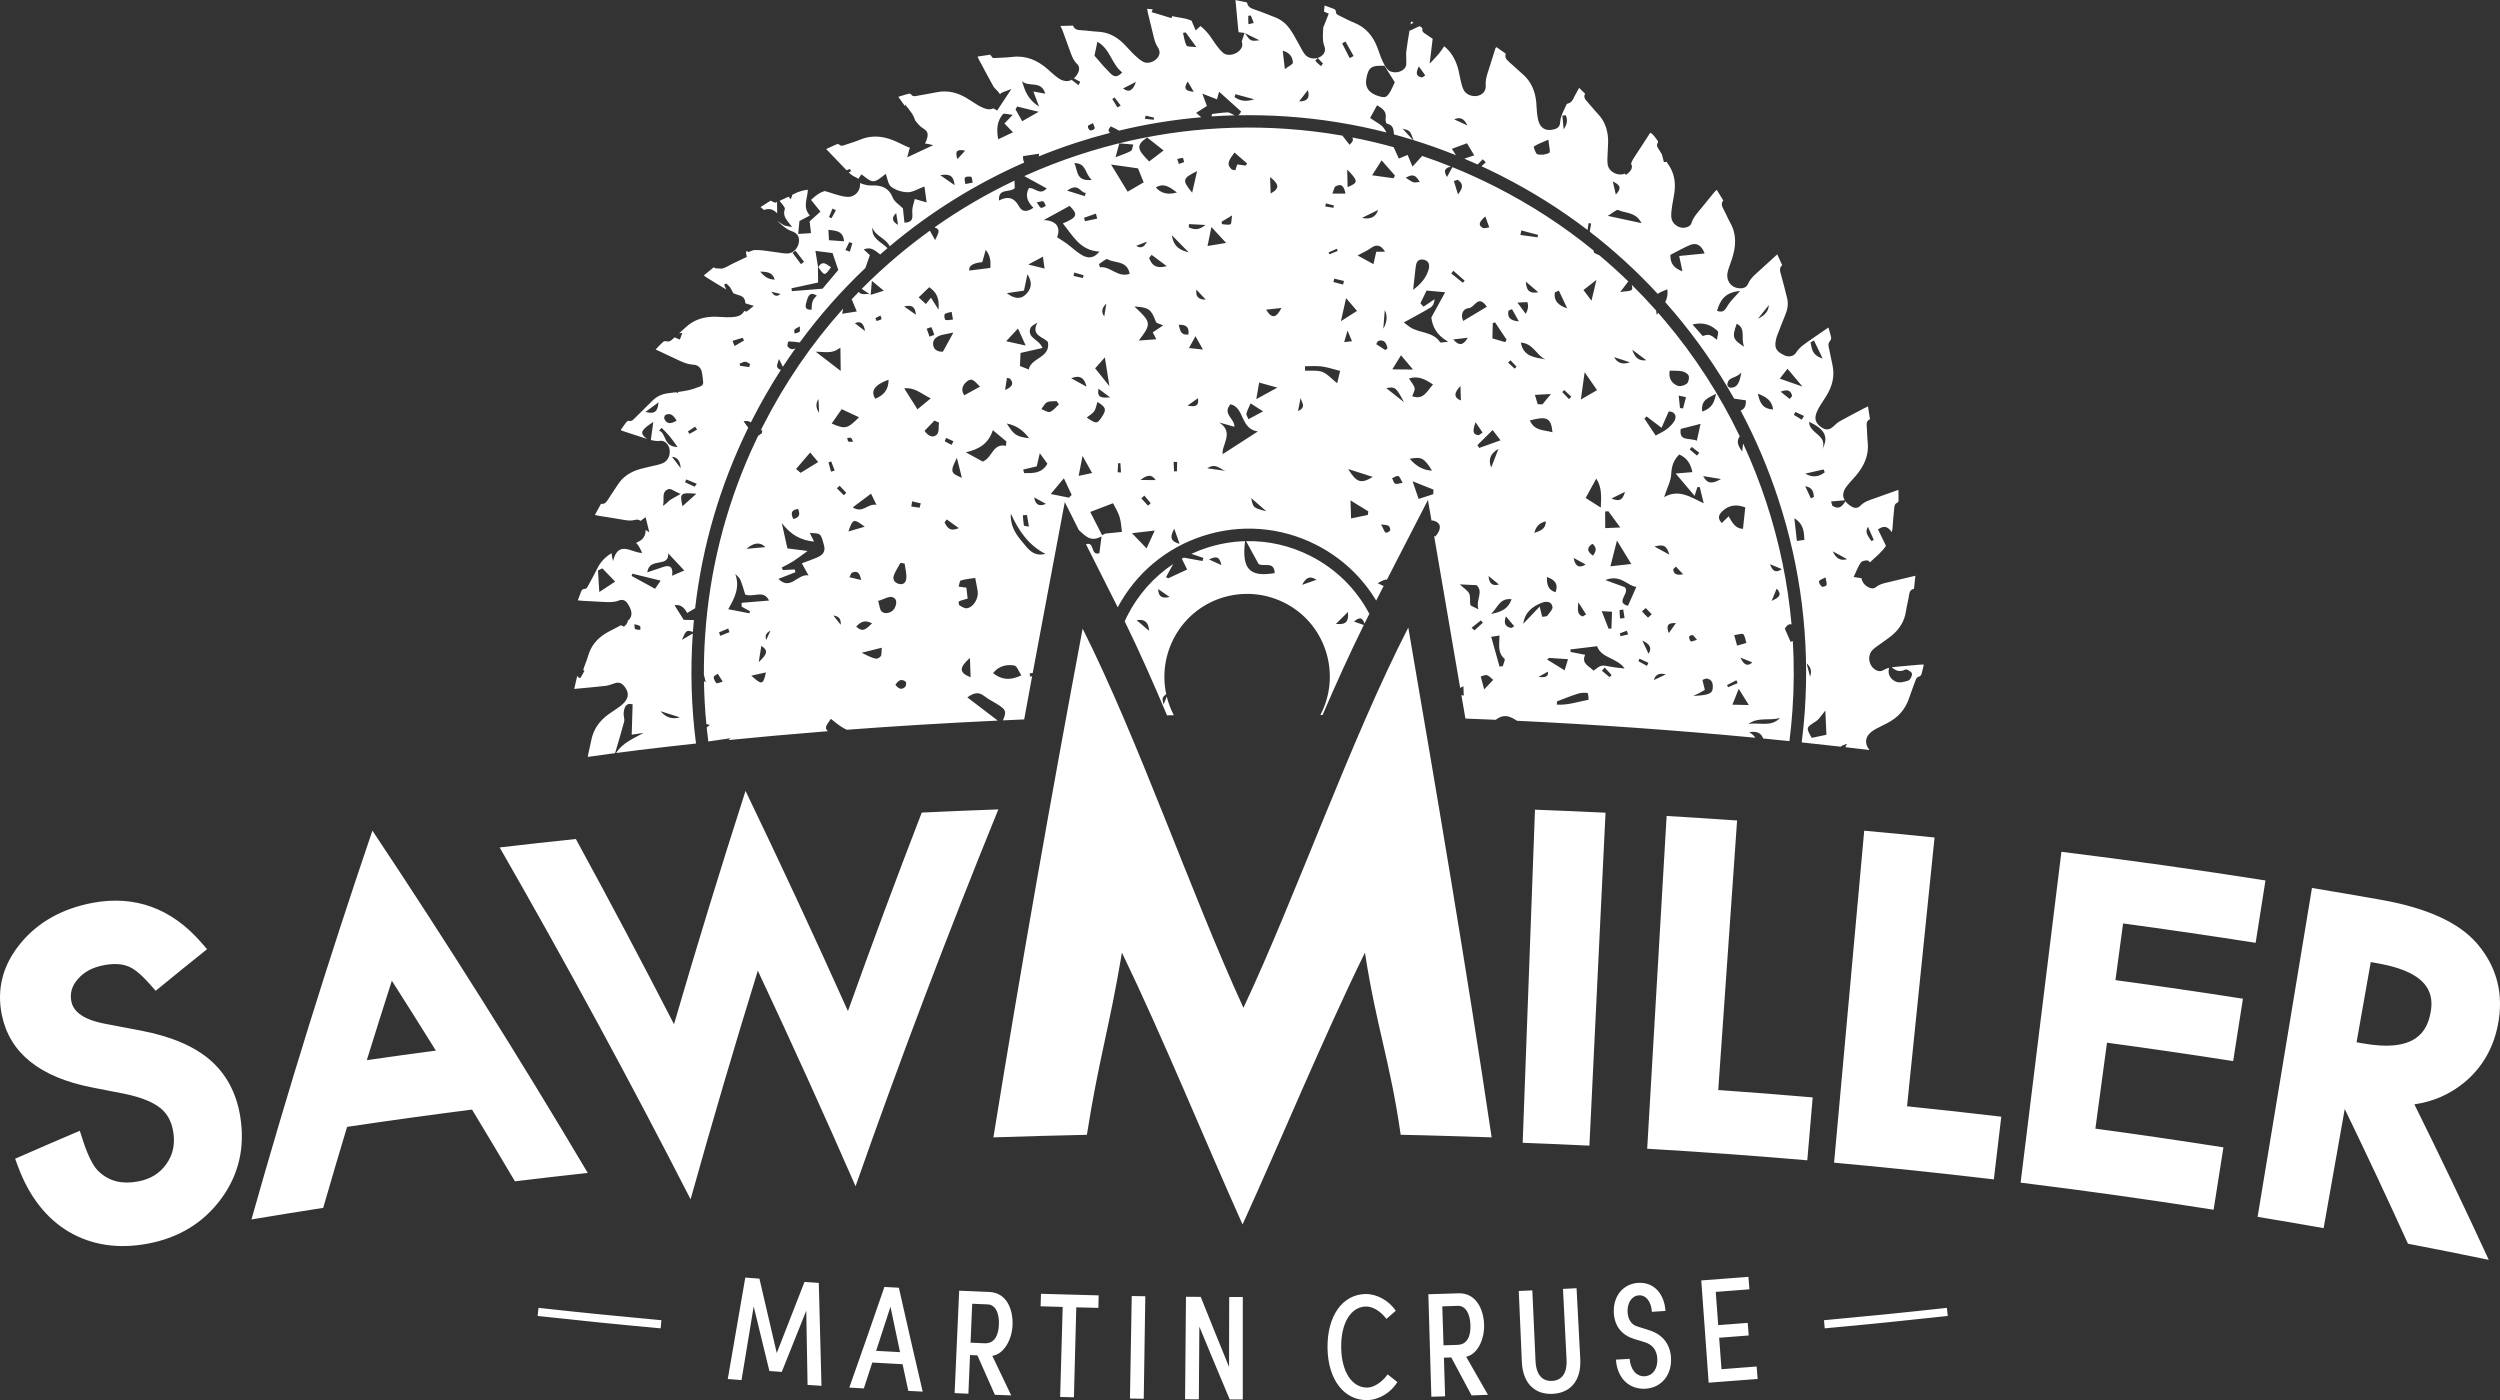
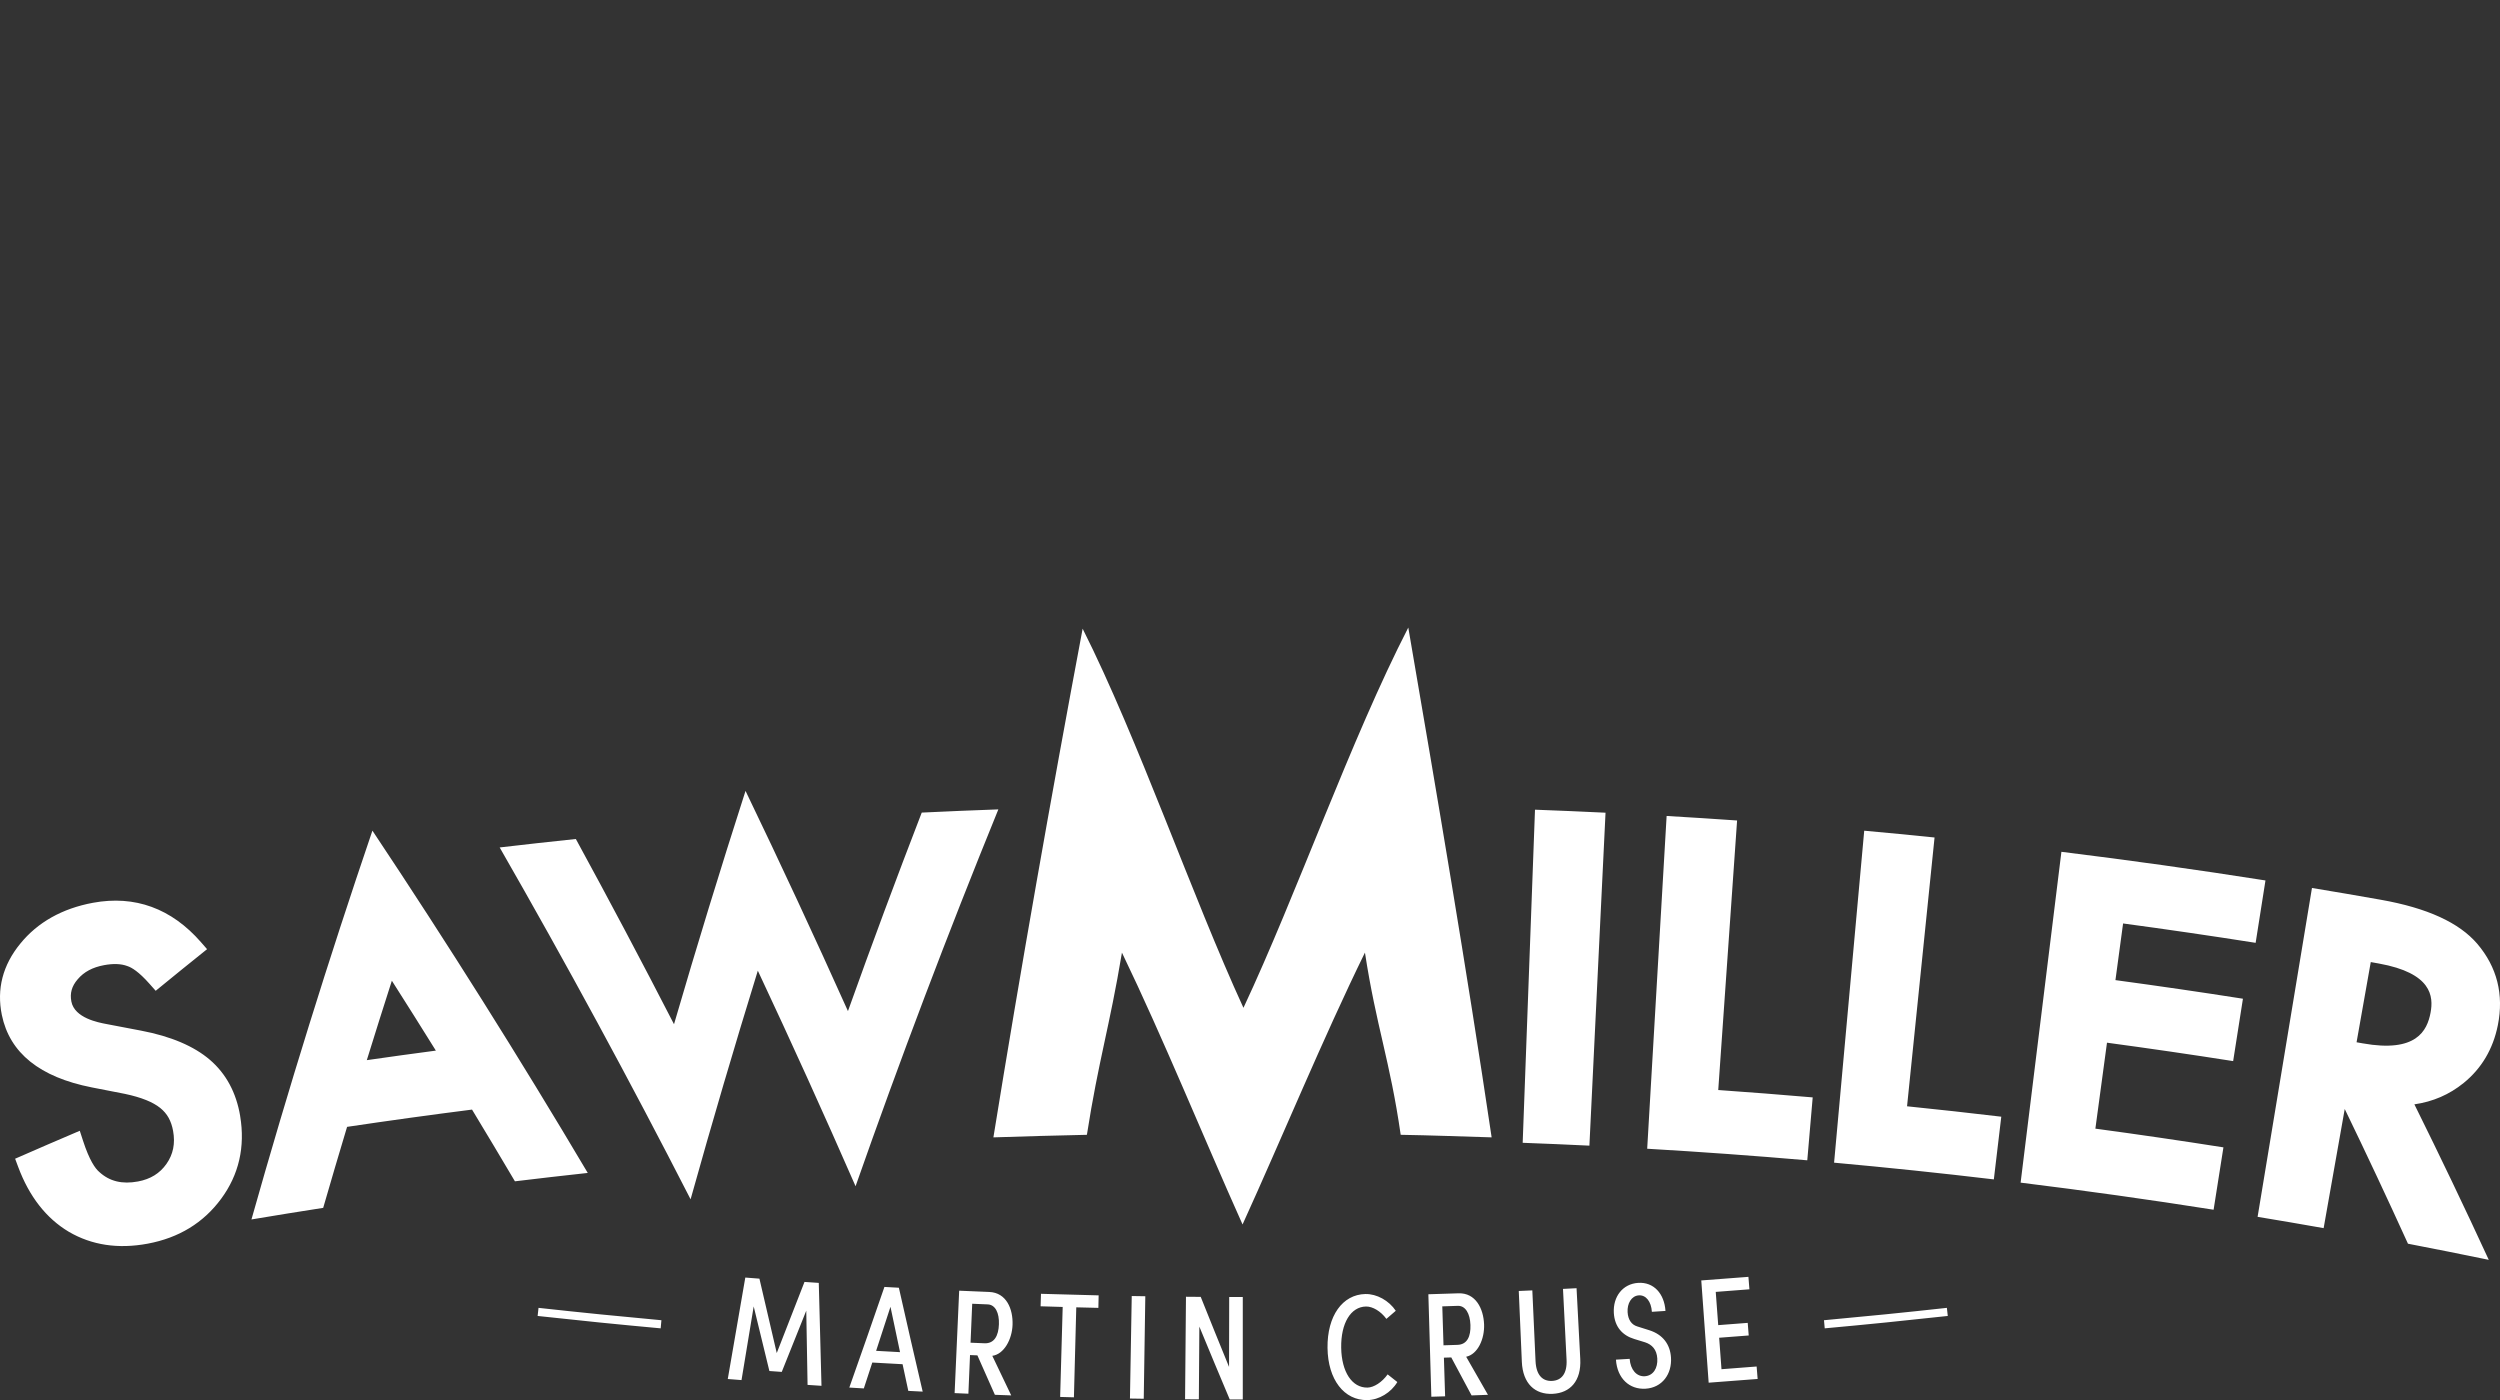
<svg xmlns="http://www.w3.org/2000/svg" data-name="Ebene 2" id="Ebene_2" viewBox="0 0 1709.67 957.5">
  <rect x="0" y="0" width="1709.67" height="957.5" fill="#333333" stroke="none" />
  <defs>
    <style>
      .cls-1 {
        fill: #fff;
        stroke-width: 0px;
      }
    </style>
  </defs>
  <g data-name="Ebene 1" id="Ebene_1-2">
    <g>
-       <path class="cls-1" d="m839.46,76.86c1.59-.05,3.28,1.42,4.93,2.01-5.32.14-10.64.39-15.94.74.17-.62.33-1.17.47-1.68,3.89-.42,7.21-.97,10.54-1.07Zm386.6,361.62c.91,15.68.83,31.44-.26,47.25-.49,7.07-1.18,14.1-2.06,21.09-5.99-.61-11.97-1.21-17.94-1.78-1.27-3.19-3.62-5.41-9.58-4.3,2.09,1.22,3.42,2.48,4.18,3.78-55.89-5.32-110.39-9.09-162.96-11.61-6-3.99-9.64-4.3-14.6-.67-6.94-.3-13.83-.58-20.7-.84-.91-5.33-1.82-10.69-2.74-16.06.52.12,1.05.25,1.61.38-.08-2.42-.14-3.98-.23-6.48-.78.43-1.5.82-2.22,1.21-2.59-15.16-5.22-30.48-7.88-46l-9.94-57.94c.26.14.51.28.78.43,3.79-4.27,4.47-8.37.41-10.33-1.06-.51-2.07-.74-3.01-.71l-2.4-14-28.04,54.49c-1.43-.26-3.19.72-6.3,2.46,1.39.68,2.75,1.27,4.05,1.91l-5.11,9.94c-9.74-16.21-23.84-29.4-41.12-38.16-24.23-12.28-51.8-14.39-77.61-5.93-25.1,8.22-45.61,25.48-58.01,48.7l-21.7-43.11c6.18-2.14,2.85,8.2,9.17,6.1.35-2.78.74-5.92,1.44-11.46-7.78,4.22-11.23-.64-15.47-4.3l-9.65-19.18-15.29,81.4c-2.23,11.88-4.44,23.71-6.63,35.52-.69.07-1.38.14-2.07.21.07.7.14,1.41.21,2.11.48,0,.96-.01,1.43-.02-1.82,9.82-3.63,19.63-5.42,29.41-4.89.2-9.74.42-14.54.64,2.52-5.78,2.02-7.09-2.34-10.09-3.36-2.32-7.21-3.97-10.39-6.5-3.83-3.05-7.1-2.36-11.59.89,7.38,5.63,14.1,10.75,20.8,15.86-37.53,1.75-72.1,3.93-103.26,6.27-3.04-1.34-6.29-3.64-10.85-7.48-3.69,5.1-4.41,6.38-2,8.46-25.18,1.99-47.94,4.06-68.03,6.07.47-.42.94-.83,1.43-1.27-5.98.88-10.66,1.57-15.24,2.25-.41-3.2-.78-6.4-1.11-9.61.7-.56,1.43-1.13,2.21-1.75-.88-.21-1.68-.4-2.44-.59-.93-9.75-1.48-19.53-1.64-29.35.37.27.79.56,1.27.89-.52-2.06-.93-3.72-1.31-5.25-.04-9.1.25-18.21.88-27.34,3-43.51,13.52-85.66,31.32-125.56,1.56-3.5,3.18-6.98,4.86-10.44.89-.62,1.72-1.2,2.54-1.77.12-.7.24-1.39.36-2.09-.36.04-.7.04-1.02,0,.45-.91.9-1.83,1.37-2.74,14.9-29.4,33.28-56.31,54.9-80.43-.21,1.13-.42,2.29-.64,3.51,3.94-.62,6.51-1.02,10-1.57-1.25-3.01-2.39-5.72-3.48-8.34,1.61-1.71,3.23-3.4,4.87-5.08,1.79,2.85,5.51.73,7.67,1.79.15.1.3.2.44.3,0,0,0-.02,0-.02v.02s0-.01,0-.02c3.04-.96,6.08-1.92,8.98-2.84-2.28-1.88-4.75-3.91-8.15-6.71-.33,3.79-.58,6.67-.83,9.55,0,0,0,0,0,0-.14-.11-.29-.2-.44-.28-1.78-1.21-3.59-2.43-5.66-3.84,7.65-7.71,15.65-15.1,24.01-22.17,7.32-6.18,14.85-12.05,22.57-17.62,1.08,1.95,2.19,3.94,3.58,6.45,2.93-5.78,3.54-7.32-.4-8.71,17.3-12.21,35.55-22.88,54.67-31.96.07,1.75.15,3.48.21,5.11-3.44,3.45-11.4-.33-10.79,8.49,6.26-3.28,10.5-1.87,13.65,3.95,2.26,4.18,5.7,3.92,9.9,1-4.11-4.04-5.9-8.37-3.1-13.42,3.83-.74,7.47,5.46,12.17.19-5.52-3.03-10.54-5.77-15.35-8.42,12.22-5.51,24.76-10.4,37.63-14.61,45.99-15.06,93.67-21.01,141.73-17.69,12.87.89,25.62,2.44,38.23,4.64,1.86,2.38,3.28,4.2,4.87,6.25,2.32-1.98,2.83-3.65,1.84-5.01,9.54,1.84,18.99,4.06,28.34,6.65,1.16,2.58,2.3,5.18,3.53,7.78,2.37-.98,4.19-1.73,6.02-2.49,1.15,2.76,2.23,5.35,3.32,8,2.34-2.58,4.38-4.84,6.61-7.3,6.62,2.23,13.18,4.65,19.69,7.26-4.33,1.12-5.24,2.77-2.71,7.16,1.28-2.34,2.2-4.02,3.71-6.76,9.84,3.99,19.56,8.4,29.13,13.25,24.21,12.27,46.73,26.9,67.4,43.76.02.75.14,1.35.5,1.59,1.05.68,2.21,1.2,3.42,1.66,6.82,5.72,13.42,11.68,19.82,17.88-1.86,2.46-3.26,4.32-5.5,7.28,4.08-.7,6.92-.39,7.91-1.6.49-.6.33-1.74,0-3.32,5.72,5.66,11.28,11.52,16.64,17.56.12.9.26,1.87.4,2.93.32-.46.65-.92.97-1.36,1.53,1.75,3.06,3.51,4.56,5.29,20.49,24.24,37.61,50.75,51.23,79.15-1.81,2.67-2.15,5.48,1.7,10.36.24-2.18.43-3.94.6-5.49,6.09,13.18,11.44,26.77,16.01,40.72,8.9,27.19,14.62,54.98,17.12,83.08-1.56-.52-3.26.42-4.59,2.92,1.28,2.9,2.49,5.64,3.98,9,.53-.16,1.01-.34,1.44-.52ZM868.57,121.05c.16,4.84.26,7.52.38,11.29,6.83-3.81,5.33-6.58-.38-11.29Zm-16.18,161.7c-.26.94.74,2.22,1.4,3.93,2.88-1.55,5.14-2.77,9.96-5.36-3.98-2.57-6.23-4.02-8.48-5.48-1,2.29-2.22,4.52-2.88,6.9Zm-10.29-167.07c.6.58,1.81.54,2.69.78.49-1.47.91-2.75,1.33-4.01,2.05.28,3.91.53,5.78.79.31-.49.62-.99.93-1.48-2.58-2.23-5.17-4.47-8.61-7.45-3.46,4.77-5.89,7.73-2.13,11.37Zm-6.65,35.93c.06.56.12,1.11.18,1.67,1.97.11,4.16.77,5.83.1.81-.32.64-3.11,1.11-6.04-3.24,1.94-5.18,3.1-7.12,4.27Zm-9.67,16.62c4.75-.78,7.74-1.28,12.74-2.1-4.38-4.72-6.74-7.27-10.08-10.87-.93,4.53-1.62,7.93-2.65,12.97Zm-10.51-36.43c1.29-5.62,2.35-10.21,3.41-14.8-10.21,5.05-10.39,6.2-3.41,14.8Zm-2.22,21.46c-.01.75-.03,1.5-.04,2.24,3.18,1.32,6.35,2.44,11.37-1.65-5.09-.27-8.21-.43-11.33-.59Zm-.08,19.37c-3.64-3.7-6.87-6.99-11.56-11.76,1.21,8.18,5.77,10.18,11.56,11.76Zm-10.38,143.22c.11,2.17.21,4.34.32,6.51.65-.02,1.3-.03,1.94-.05.05-2.13.1-4.26.15-6.39-.8-.02-1.61-.05-2.41-.07Zm2.49-207.11c.37,1.14.74,2.28,1.11,3.42,1.11-.41,2.22-.82,3.63-1.34-.43-1.33-.71-2.83-.94-2.82-1.27.04-2.53.46-3.8.74Zm-.2,22.87c-5.01-3.6-8.78-6.79-14.46-3.42q5.39,6.12,14.46,3.42Zm-19-21.19c3.29-2.51,6.53-4.99,9.87-7.53-3.42-2.69-7.1-5.59-11.29-8.89-7.48,5.3-7.14,7.89,1.42,16.42Zm-22.98-2.91c4.22-1.66,7.55-2.65,10.51-4.3.99-.55,1.05-2.75,1.6-4.37-3.28-.27-5.75-.47-9.56-.79-.87,3.21-1.7,6.3-2.56,9.46Zm-3.08,5.02c3.67,6,7.6,12.43,11.35,18.57,4.13-2.42,7.29-4.27,10.95-6.41-1.39-3.42-2.74-6.75-3.88-9.56-6.46-.91-12.66-1.79-18.41-2.61Zm17.19,55.58q4.55,3.01,7.32-2.85c-2.26.88-4.51,1.76-7.32,2.85Zm-27.51-22.04c-2.71.95-5.42,1.9-8.14,2.85.2.78.39,1.56.59,2.34,2.79-.57,5.58-1.15,8.37-1.72-.27-1.16-.55-2.31-.82-3.47Zm-14.77-34.53c2.45,5.36.93,12.62,11.96,11.5-4.89-3.98-3.5-11.53-11.96-11.5Zm-4.94,18.82c5.14,1.62,8.56,2.69,11.99,3.77.25-.74.51-1.47.76-2.21-3.85-.03-4.89-7.32-12.75-1.56Zm-16.03,20.14c9.38.44,11.49,5.35,9.19,11.79,2.6,1.68,4.64,2.86,6.53,4.26,3.54,2.63,6.74,5.82,10.55,7.96,3.62,2.03,7.78,2.64,11.85-2.47-13.41-.66-18.18-11.02-25.04-19.24,9.98-4.17,10.57-6.11,4.64-12.01-5.44,2.98-10.69,5.86-17.72,9.71Zm35.16,101.38c3.6,4.49,6.18,7.71,9.77,12.19-1.14-7.15-2.01-12.64-3.12-19.65-2.76,3.1-4.62,5.19-6.65,7.46Zm6.22-35.44c.58-3.51,1.01-6.16,1.45-8.81q-4.72,4.29-1.45,8.81Zm4.06,55.34c-3.36-2.5-5.67-4.23-7.99-5.96-1.21,6.66,2.64,6.24,7.99,5.96Zm-8.72,3.09c-.7,2.18-.98,4.54-2.17,6.29-1.17,1.73-3.25,2.84-5.12,4.37,6.42,4.43,7.05,4.4,10.02.06,3.69-5.39,3.32-7.04-2.74-10.72Zm-17.95-16.2c4.1,2.25,7.3,4,10.5,5.75-1.32-5.44-3.94-8.35-10.5-5.75Zm8.04-68.53c.16-.63.32-1.26.48-1.89-2.12-.63-4.23-1.26-6.35-1.88-.19.77-.39,1.55-.58,2.32,2.15.48,4.3.96,6.45,1.44Zm-23.89,43.85c-2.95-3.74-11.99-4.21-7.26-13.36-2.35,1.37-4.35,2.45-4.84,4-2.12,6.68,6.07,7.33,8.32,13.34-5.56,1.25-10.58,2.39-14.99,3.38-.13,2.91-.26,5.67-.41,8.96,1.25.49,3.45,1.35,6.04,2.36,1.59-8.25,14.81-7.73,13.14-18.68Zm-28.19,55.63c5.05,7.96,6.49,8.91,15.32,10.08-4.08-5.4-8.64-8.74-15.32-10.08Zm20.46-151.2c1.45,1.88,2.05,3.4,3,3.68.87.25,2.14-.83,3.23-1.32-.56-1.06-.88-2.59-1.76-3.05-.81-.43-2.23.28-4.47.7Zm-5.77,42.46c4.5,1.12,6.97,1.73,11.17,2.78-.52-3.67-.77-5.41-1.15-8.13-4.18,2.23-6.11,3.26-10.02,5.35Zm-14.66,19.59c4.75,3.6,9.44,4.88,13.6.24,2.98-3.33,4.23-7.12.52-13.21-1.08,5.09-1.76,8.25-2.39,11.24-4.21.62-7.97,1.17-11.73,1.73Zm-.44,32.88c4.55,1,8.12,1.79,13.35,2.94-2.05-4.52-3.38-7.47-5.27-11.64-3.18,3.42-5.49,5.91-8.09,8.7Zm-.74,33.38c5.61-2.54,5.87-4.81,3.43-7.71-.31-.37-1.1-.33-2.17-.61-.33,2.2-.66,4.34-1.26,8.32Zm-24.54-81.7c4.58-.57,9.16-1.14,14.45-1.8.3-4.13.28-8.07-3.14-12.39-1.02,3.61-1.72,6.11-2.37,8.43q-9.51.81-8.93,5.76Zm-3.39,85.31c3.62-2,6.68-3.68,10.77-5.94-3.12-2.89-5.1-6.64-8.86-3.6-2.68,2.16-4.68,5.48-1.91,9.54Zm-5.01,42.79c-4.77,9.32-4.44,10.5,3.39,13.6-1.11-4.44-2.17-8.68-3.39-13.6Zm-2.36-11.35c-1.66-.77-3.32-1.54-4.98-2.32-.35.79-1.1,2.22-.99,2.28,1.5.93,3.12,1.68,4.7,2.48.42-.82.85-1.63,1.27-2.45Zm-5.51-83c1.61.38,3.43-.1,5.17-.26-.26-1.49-.52-2.97-.92-5.27-2.08.66-4.01.72-4.72,1.68-.6.8-.02,3.74.47,3.85Zm-18.28-15.42c2.02,1.86,3.46,3.19,4.93,4.55,1.43-1.77,2.44-3.02,3.48-4.31,1.4,2.22,2.68,4.25,5.18,8.2.65-7.87-1.35-11.98-6.4-15.38-2.37,2.29-4.69,4.53-7.19,6.95Zm10.67,25.67c-.6-1.78-1.12-3.61-1.95-5.28-.08-.16-2.1.65-3.23,1.01.64,1.81,1.27,3.63,1.91,5.44,1.09-.39,2.18-.78,3.27-1.17Zm-20.55,36.58c2.95,4.67,5.55,8.76,9.05,14.3,3.24-2.67,5.81-4.78,9.08-7.48-6.56-3.15-10.92-7.71-18.14-6.83Zm-.12-56.03c3.2,2.22,5.21,3.62,8.13,5.64-.6-5.34-2.44-6.98-8.13-5.64Zm-19.6,7.95c.27.66.53,1.33.8,1.99,1.16-.38,2.39-.64,3.4-1.25.19-.11-.46-1.63-.72-2.5-1.16.59-2.32,1.18-3.48,1.77Zm-.04,55.16c5.21-2.26,9.06-5.52,9.06-13.03q-14.33,5.19-9.06,13.03Zm-15.43,74.26c6.75,4.49,10.06-2.86,16.23-1.7-1.62-3.31-2.54-5.19-3.75-7.66-4.28,3.21-7.96,5.97-12.48,9.36Zm1.46-125.9c2.28,1.76,4.58,3.53,6.93,5.33q-1.32-8.07-6.93-5.33Zm-40.25,99.66c1.2,1.01,2.39,2.02,3.12,2.64,4.32-2.65,8.09-4.96,12.01-7.37-1.65-1.96-3.62-4.31-5.48-6.53-3.43,4-6.38,7.44-9.65,11.26Zm15.76-38.34c-.18-4.07-.3-6.81-.42-9.54q-3.02,4.55.42,9.54Zm-17.61,72.61c4.16-1.11,4.9-3.29,3.18-6.94-4.54.66-5.21,2.86-3.18,6.94Zm-32.11,20.34c5.12-.46,8.85-.79,13-1.16q-5.26-5.44-13,1.16Zm-16.18,90.84c-1.45-2.31-2.42-3.86-3.4-5.41-.99.74-2.82,1.52-2.79,2.22.06,1.46.85,3.12,1.87,4.19.42.43,2.23-.47,4.32-1Zm4.59-33.85s-.34-1.06-.82-2.51c-2.14.89-4.21,1.75-6.29,2.62.26.8.52,1.6.78,2.39,2.12-.81,4.24-1.61,6.32-2.5Zm14.09-14.28c-1.9-1.04-3.81-2.09-5.71-3.13-.03-.88-.06-1.76-.09-2.65,6.08-.51,12.17-1.01,18.8-1.56-3.83-7.67-10.11-1.98-16.31-4.07-.88-2.75-1.85-6.53-3.32-10.11-.64-1.56-2.28-2.7-3.47-4.03,3.26,9.14-.28,16.26-4.84,24.12,5.44,1.06,9.96,1.94,14.48,2.82.15-.47.3-.94.45-1.4Zm10.89,41.8c-3.16.7-5.95,1.32-10.05,2.23,7.35,6.58,8.05,6.37,10.05-2.23Zm-3.2-18.13c-.48,3.06-.95,5.99-1.75,11.1,6.31-5.82,6.35-8.2,1.75-11.1Zm6.27-10.38q-4.42,1.99-2.91,6.29c1.11-2.39,1.9-4.1,2.91-6.29Zm36.57-58.59c-2.21-7.97-1.97-8.04-9.64-8.21.76,1.54,1.5,3.06,2.88,5.87-9.43-.98-15.86-4.73-22.07-12.66,1.63,7.33,2.76,12.39,3.85,17.3,4.04.51,7.89,1,13.81,1.75-4.32,3.12-6.92,5.18-9.7,6.95-2.57,1.63-5.33,2.96-8,4.41.26.56.53,1.13.79,1.69,2.7-.14,5.4-.27,8.11-.41.15.64.31,1.27.46,1.91-3.85,1.51-7.71,3.01-11.62,4.54,8.28,8.33,13.1-3.74,20.6-2.37-1.68-3.06-2.93-5.32-4.56-8.29,3.82-1.44,7.03-2.5,10.11-3.84,3.71-1.61,6.37-3.66,4.99-8.64Zm11.47-119.04c-.09-6.32-.15-10.89-.22-15.94-4.89,3.25-5.94,3.44-16.9,2.75,6.57,5.06,11.34,8.74,17.12,13.19Zm-6.63,68.86c.84-.24,1.68-.48,2.52-.72-.8-2.08-1.6-4.17-2.4-6.25-.61.19-1.22.38-1.84.58.57,2.13,1.14,4.26,1.71,6.4Zm1.63,98.41c1.96,2.47,3.48,4.39,5,6.31q.51-5.82-5-6.31Zm8.83-83.93c-1.52-1.6-3.03-3.2-4.55-4.81-.63.55-1.27,1.11-1.9,1.66,1.58,1.6,3.16,3.2,4.73,4.79.57-.55,1.14-1.1,1.71-1.65Zm8.67-51.69c-4.38-2.05-8.5-3.98-11.82-5.54-2.73,3.9-4.81,6.89-6.86,9.83,9.21,4.02,10.89,3.68,18.68-4.29Zm-7.24,16.57c.57.42,1.68.11,3.21.13-.65-1.23-.87-2.28-1.46-2.58-.68-.33-1.69.01-2.56.06.25.83.25,1.98.81,2.39Zm0,61.55c3.99-1.16,7.07-2.06,11.17-3.26-7.62-5.72-8.16-5.56-11.17,3.26Zm.71,31.27c2.93.7,5.23,1.24,7.98,1.9-.8-4.33-2.17-6.71-6.19-5.04-.66.27-.91,1.53-1.79,3.14Zm4.62,33.73c4.79,4.68,7.27,1.06,10.84-2.15-4.81-2.68-7.72-1.13-10.84,2.15Zm17.53,14.49c-4.67,1.17-8.11,2.03-13.84,3.46,9.32,4.58,10.54,4.96,12.94,2.53.94-.95.55-3.23.9-5.99Zm8.65-26.86c1.63-2.96,2.01-6.73-1.48-7.75-2.44-.71-5.72,1.45-9.69,2.65,1.03,3.34,1.08,5.91,2.39,7.18,2.29,2.23,7.14.88,8.78-2.08Zm7.68,50.13c-3.17-2.52-5.21-.68-7.05,2.12,2.1,2.57,4.25,3.88,6.75,1.29.65-.67.82-3,.3-3.41Zm.47-71.29c.09-3.18-.78-6.38-1.23-9.57-.95-.15-1.9-.3-2.85-.45-1.44,2.63-3.1,5.17-4.27,7.92-1.27,3-.28,5.44,2.99,6.4,3.67,1.08,5.27-1.35,5.36-4.3Zm9.84-50.69c-1.97-.47-3.94-.93-5.91-1.4-.19,1.18-.38,2.37-.58,3.55,1.89.27,3.78.54,5.66.81.27-.99.55-1.98.82-2.97Zm12.44-55.22c-1.03-.48-2.05-.95-3.08-1.43-2.32,2.4-4.64,4.79-6.82,7.05,3.04,4.29,6.43,4.82,8.59,2.37,1.51-1.71.95-5.26,1.31-7.99Zm2.71-48.56c2.64-4.82,4.74-8.65,7.15-13.04-2.54.52-4.81.96-7.06,1.44-3.97.84-7.45,2.94-6.76,7.25.61,3.79,4.24,4.6,6.68,4.35Zm10.87,120.7c-3.36-2.41-5.83-4.18-8.3-5.96-.49.69-.98,1.38-1.47,2.08,1.77,3.35,3.58,6.61,9.77,3.88Zm8.06,101.99c-.16-4.34-.31-8.52-.48-13.21-7.64,6.76-7.44,10.12.48,13.21Zm4.81-59.02c-.39-2.48-.93-4.95-1.68-8.91-3.36.53-6.7.77-9.82,1.74-.85.26-1.02,2.72-1.5,4.17,1.66.24,3.33.48,5.3.76.26,2.15.59,4.8.86,7.46-2.55.76-4.34,1.16-5.96,1.91-.29.13-.2,2.34.29,2.65,1.58.97,3.56,2.29,5.17,2.05,4.56-.69,8.12-6.8,7.34-11.83Zm19.36-99.24c.1-1,.19-2,.29-3-2.81-2.35-5.62-4.69-9.26-7.73-3.07,9.33-9.31,13.01-18.47,15.17,5.12,2.81,8.58,4.7,11.52,6.32,6.81-2.58,6.59-12.64,15.92-10.76Zm10.51,156.96c-1.76-2.63-2.96-6.41-4.76-6.73-5.29-.93-10.56.22-14.59,5.16,5.82,4.69,11.62,5.23,19.35,1.57Zm16.43-83.07c-11.79-6.12-18.4-16.11-23.62-27.59-.54,7.33,2.74,13.36,7.09,18.44,4.12,4.8,7.7,11.41,16.53,9.15Zm-14.67-19.43c.06.34,1.65.4,3.42.79-.5-3.04-.9-5.49-1.31-7.94-.94.04-1.88.08-2.83.12.2,2.35.3,4.72.72,7.03Zm15.08-14.78c-2.69-1.47-5.37-2.95-8.06-4.42.77,4.91,3.37,6.53,8.06,4.42Zm1-27.44c-1.3-1.79-2.74-3.78-5.21-7.2-1.02,4.38-1.62,6.99-2.09,8.99-3.4.8-6.33,1.5-9.25,2.19.21.81.42,1.63.62,2.44,5.97.03,12.06.38,15.93-6.42Zm1.75-35.46c2.34-.86,4.1-3.31,6.1-5.09-.52-.76-1.03-1.52-1.55-2.27-2.21.21-4.7-.13-6.56.8-1.65.82-2.61,3.05-3.87,4.66,1.99.72,4.36,2.47,5.88,1.91Zm14.84,56.76c-1.52-3.23-3.04-6.46-5.34-11.35-3.61,4.33-5.81,6.96-8.97,10.75,5.35,1.08,8.91,1.79,12.48,2.51.61-.64,1.22-1.27,1.83-1.91Zm4.78-13c3.66-.77,5.74-1.21,9.2-1.94-2.74-4.91-4.23-7.58-6.56-11.74-.96,4.98-1.55,8.04-2.64,13.68Zm29.6,38.33c-.48-3.22-.57-6.97-1.67-10.41-1.13-3.56-3.24-6.81-4.43-9.21-5.71,2.19-10.16,3.89-15.58,5.96,2.74,5.38,5.41,10.64,8.09,15.9.72-.37,1.44-.74,2.16-1.1,3.88-.39,7.76-.78,11.42-1.14Zm-.66-40.67c-.13-2.11-.26-4.22-.39-6.33-.53,0-1.06.02-1.58.03-.1,2.06-.2,4.11-.3,6.17.76.04,1.52.09,2.28.13Zm5.96-135.88c-1.82-9.39-10.27-6.97-15.21-9.99-.9-.55-3.79,2.16-5.77,3.36.21.73.42,1.45.63,2.18,7.15-.95,12.17,7.43,20.35,4.46Zm17.13,175.59c-5.37.63-9.52,1.11-15.58,1.82,4.01,4.17,6.82,7.09,9.97,10.38,2-4.35,3.41-7.43,5.61-12.2Zm-4.59-16.98c.61-.56,1.23-1.13,1.84-1.69-1.45-1.74-2.9-3.48-4.35-5.22-.7.63-1.39,1.25-2.09,1.88,1.53,1.68,3.07,3.35,4.6,5.03Zm5.24-17.52c-2.84-4.14-5.79-3.7-10.43-.06,4.73.03,7.58.04,10.43.06Zm-2.01-101.03c2.27-1.52,4.53-3.03,7.13-4.77-2.39-1.09-4.58-1.38-4.95-2.36-3.29-8.74-4.8-9.94-14.75-10.55,11.66,10.89,11.81,11.72,3.01,23.28,4.48-.33,7.89-.57,12.01-.87-1.26-2.43-1.87-3.59-2.46-4.73Zm9.6-45.25c-4.46-3.33-7.43-5.54-10.39-7.75-.57.71-1.13,1.42-1.7,2.13,1.68,4.29,3.94,7.67,12.09,5.62Zm8.76,189.9c-1.21-3.41-2.14-6.04-3.67-10.38-3.67,6.69-1.72,8.85,3.67,10.38Zm6.06-143.17c.4-4.31-.55-6.84-6.67-6.67,1,4.42,1.69,7.33,6.67,6.67Zm6.53,43.53c-2.43,1.73-4,2.85-7.19,5.11,5.93,1.07,7.76.16,7.19-5.11Zm3.36-33.27c-1.93-3.45-3.14-5.6-5.1-9.11-1.86,3.39-2.94,5.37-4.45,8.11,3.46.36,5.79.6,9.54.99Zm1.91-34.13c-2.2-2.35-4.13-4.41-6.37-6.81q-1.09,6.92,6.37,6.81Zm13.54,117.11c-4.1-1.24-6.7-5.64-12.48-1.74,4.82.67,8.23,1.15,12.48,1.74Zm22.1-26.94c-12.21-1.8-8.89-16.17-18.68-18.63-5.88,6.6,2.96,9.82,2.65,15.42-3.85-1.08-7.14-2.01-10.43-2.93,10.72,6.71,1.35,15.65,2.42,21.66,7.44-4.81,14.84-9.58,24.04-15.52Zm5.81,54.57c-3.75-3.27-7.01-6.1-10.3-8.97,1.16,6.51,1.35,6.68,10.3,8.97Zm7.54-84.56c-5.07-1.4-8.33-2.31-12.45-3.45-.74,4.24-1.25,7.19-1.96,11.33,5.09-2.78,8.81-4.82,14.41-7.88Zm2.82-54.47c-4.58.5-7.55.83-10.52,1.16,4.14,6.75,7,5.5,10.52-1.16Zm91.74-27.83c-.46,4.61-1.02,9.21-1.72,15.44,5.42-4.11,9.07-8.35,10.66-14.13.98-3.57-.38-6.23-4.17-6.59-3.46-.33-4.46,2.3-4.76,5.29Zm-6.8-61.22c2.61,1.58,3.83,2.62,5.25,3.08,1.05.34,2.34-.06,4.38-.18-2.25-3.52-3.72-6.35-9.63-2.91Zm-9.15,131.03c4.91.05,8.17.08,14.18.14-3.63-4.3-5.55-6.57-8.24-9.76-2.19,3.55-3.52,5.71-5.94,9.62Zm-13.82-132.7c6.02.83,10.37,1.42,14.72,2.02.29-.63.58-1.26.88-1.89-2.55-2.89-5.09-5.79-9.1-10.35-2.64,4.16-4.26,6.7-6.49,10.21Zm-6.94,29.13q8.64,1.87,11.09-5.45c-3.53,1.73-6.36,3.13-11.09,5.45Zm-10.09-33.1c.09,4.01.16,7.5.26,12.05,7.48-3.1,7.39-4.11-.26-12.05Zm-10.14,16.46c3.48,0,5.93,0,8.96,0-.97-4.72-2.47-7.26-6.74-4.95-1.02.55-1.22,2.6-2.22,4.94Zm.73,60.5c2.2.57,4.4,1.14,6.6,1.72.19-.82.39-1.65.58-2.47-2.21-.52-4.41-1.05-6.62-1.57-.19.78-.37,1.55-.56,2.33Zm2.93-21.28c-.22-.49-.44-.99-.66-1.48-1.87.84-3.74,1.69-5.61,2.53.21.42.41.85.62,1.27,1.89-.77,3.77-1.55,5.65-2.32Zm-8.5-30.39c1.87.3,3.73.6,5.6.9.09-.54.19-1.07.28-1.61-1.83-.47-3.66-.94-5.5-1.42-.13.71-.26,1.42-.38,2.13Zm-16.87,130.79c-.52,2.66-1.04,5.33-1.79,9.11,6.33-2.74,1.9-6.54,1.79-9.11Zm27-18.35c-4.75-1.19-8.58-2.52-12.52-3.04-3.76-.49-7.64-.14-11.46-.16-.01,1.01-.03,2.01-.04,3.02,3.98.21,8.28-.46,11.84.86,3.47,1.28,6.19,4.59,10.18,7.76.94-3.96,1.59-6.67,2.01-8.44Zm.55-34c5.01-3.2,8.01-5.12,11.01-7.03-2.92-3.41-4.94-5.77-7.47-8.73-1.12,4.98-2.04,9.07-3.54,15.76Zm2.24,14.34c2.24-.27,3.78-.46,5.33-.64-.72-1.73-1.45-3.47-3.04-7.28-1.17,4.06-1.61,5.57-2.29,7.93Zm16.49,115.7c-3.68-2.26-7.37-4.52-12.19-7.48.17,4.98.27,7.98.41,12.33,4.62-.96,8.04-1.67,11.46-2.38.11-.82.21-1.65.32-2.47Zm3.06-23.54c-5.61-1.8-10.67-3.42-16.83-5.39,5.74,9.36,8.81,10.27,16.83,5.39Zm.45-145.51c.77-3.4,1.36-5.98,1.93-8.47,2-.02,3.64-.03,6.03-.05-3.33-5.35-6.38-4.89-10.08-2.24-2.49,1.78-5.37,3-8.72,4.82,3.71,2.03,7.1,3.89,10.84,5.94Zm7.75,31.46c-.37,4.72-.62,7.86-1,12.71q3.97-6.95,1-12.71Zm.35,27.27c.09.06.48-.35,1.53-1.16-.83-3.48-1.99-6.21-6.09-5.15-.7.18-1.1,1.5-1.65,2.3,2.06,1.35,4.12,2.7,6.21,4.01Zm2.22,120.22c-.98-.68-2.53-.53-5.13-.95,2.03,3.7,2.42,5.39,3.23,5.62.84.24,2.6-.69,2.99-1.55.35-.76-.31-2.58-1.09-3.12Zm9.64-29.4c-1.35-2.24-1.89-4.27-2.98-4.62-1.12-.37-2.77.89-4.19,1.44.65,1.3.99,3.15,2.04,3.75.98.55,2.71-.23,5.14-.56Zm.91-55.21c-5.4-10.2-6.02-10.66-12.1-9.54,3.58,2.82,6.86,5.41,12.1,9.54Zm3.4-16.16c1.64,2.62,3.44,4.46,3.89,6.58.34,1.62-1.02,3.61-1.67,5.57,7.77,2.7,9.88-3.16,14.26-8.03-5.55-3.63-9.96-6.09-16.48-4.12Zm.55,54.97q6.83,7.86,15.25,8.03c-5.48-8.77-7.24-9.62-15.25-8.03Zm16.24,21.03c-4.08-1.62-8.16-3.25-14.29-5.69,1.74,5.08,2.66,7.78,4.13,12.07,3.82-1.23,6.92-2.23,10.02-3.23.05-1.05.09-2.1.14-3.15Zm10.04-101.16c-8.1-4.53-10.76-10.51-11.5-16.56,3.35-6.12,6.21-11.33,9.45-17.24-4.82-.44-8.38-.76-12.71-1.16-1.39,2.86-2.81,5.78-4.23,8.7.72.78,1.43,1.55,2.15,2.33,2.52-1.71,5.05-3.42,7.57-5.13-.24,2.75-1.23,4.78-2.86,5.76-5.7,3.45-11.63,6.53-18.2,10.16,2.2,1.66,3.23,2.55,4.36,3.28,6.45,4.15,15.6,2.91,20.53,10.29.33.49,2.34-.15,5.43-.43Zm199.87,216.03q3.5,7.79,8.13,3.29c-2.96-1.2-5.55-2.25-8.13-3.29Zm4.06-10c-.64-2.05-.81-4.5-2.11-5.97-.67-.75-3.33.26-6.2.61.84,3.04,1.41,5.11,1.98,7.18,2.11-.61,4.22-1.21,6.33-1.82Zm-29.16-95.49c-1.22-5-1.98-8.07-2.73-11.14-.54.03-1.07.06-1.61.09-.49,1.54-.98,3.08-1.9,5.96-4.26-5.04-7.79-9.21-12.93-15.29,5.38-.45,8.46-.7,11.42-.95q-1.72-9.03-9.03-12.06c-4.03,4.09-5.19,8.21-5.44,13.4-.23,4.77-2.81,9.44-4.88,15.75,10.05-5.63,17.67-.24,27.1,4.24Zm-33.67,29.55c3.89,2.13,6.24,3.42,10.13,5.55-1.6-5.74-3.62-7.43-10.13-5.55Zm17.44-94.73c.7.1,1.4.2,2.09.3.67-2.57,1.34-5.14,2.02-7.7-1.41-.3-2.82-.6-5.01-1.07.36,3.38.63,5.93.9,8.47Zm11.61,32.54c.53-.64,1.05-1.29,1.58-1.93-1.72-1.33-3.44-2.66-5.16-3.99-.47.57-.94,1.13-1.41,1.7,1.66,1.41,3.33,2.81,4.99,4.22Zm16.4,16.03c-5.44-.89-8.79-1.45-12.14-2,2.67,5.36,6.23,5.5,12.14,2Zm-12.79-46.12c7.2-2.43,8.46-7.21,9.4-12.24-4.32,2.65-10.59,3.73-9.4,12.24Zm-1.14,8.38c-5.5,1.41-9.5,2.44-13.56,3.48-1.35,8.83,5.81,5.85,11.01,8.06.92-4.18,1.69-7.66,2.55-11.54Zm-15.73-26.05c1.68.7,4.71-.16,6.28-1.4,1.2-.94,1.84-3.83,1.32-5.39-.46-1.4-2.73-2.71-4.41-3.06-2.77-.58-5.71-.36-8.58-.48-.93,5.4,1.45,8.68,5.39,10.33Zm-21.21,20.98c-.49.48-.98.97-1.48,1.45,2.85,4.28,5.69,8.56,7.74,11.64,3.44-2,6.17-3.12,8.28-4.94,2.11-1.82,4.45-4.13,5.13-6.64.71-2.66-1.14-5.04-4.53-4.86-1.59,3.62-3.03,6.87-4.9,11.11-4-3.03-7.12-5.39-10.24-7.76Zm-.55,131.04c-.86.75-1.72,1.51-2.58,2.26,1.33,1.46,2.6,2.99,4.08,4.27.12.1,1.69-1.47,2.59-2.27-1.36-1.42-2.73-2.84-4.09-4.26Zm-21.64-171.59q3.33,6.14,10.83,3.54c-3.58-1.17-6.46-2.11-10.83-3.54Zm1.94,125.45c-1.38,5.43-2.82,11.1-4.47,17.6,5.98-.67,10.79-1.2,14.27-1.59-3.01-4.91-6.27-10.24-9.8-16.01Zm-3.77-28.74c6.1,2.5,7.83.45,9.26-4.6-3.34,1.66-5.45,2.71-9.26,4.6Zm-4.32,8.89c.03,3.64.05,7.29.08,11.33,3.52-.15,6.69-.28,10.28-.43-3.04-4.14-5.6-7.64-8.16-11.13-.73.08-1.47.16-2.2.23Zm-2.31,68.12c1.73,4.43,3.2,8.23,4.68,12.02.65-.04,1.31-.08,1.96-.12.12-3.68.24-7.36.38-11.5-2.74-.16-4.64-.27-7.02-.4Zm-3.74-90.65c-2.55,4.65-4.67,8.52-7.26,13.24,2.92,1.86,5.91,3.77,10.36,6.61.38-8.15.68-13.96-3.1-19.85Zm-2.63,44.56c-4,2.65-3.87,5.14.37,8.12,2.18-2.9,2.88-5.38-.37-8.12Zm-6.13-173.53c1.45,1.93,2.62,3.49,5.5,7.32,1.33-5.59,2.06-8.69,3.38-14.23-4.2,3.27-6.38,4.97-8.87,6.91Zm-1.78,74.88c4.46-2.58,7.65-4.42,11.08-6.41-2.44-3.53-4.74-6.84-8.49-12.25-1.03,7.43-1.71,12.33-2.58,18.66Zm-4.95,108.32q1.59,8.7,8.25,4.52c-2.49-1.37-4.8-2.63-8.25-4.52Zm3.24,30.35c-.27,3.98-1.33,8.23,2.93,9.7.79-.46,1.59-.93,2.38-1.39-1.77-2.77-3.54-5.54-5.31-8.31Zm-6.41-138.96c.53-.54,1.06-1.08,1.6-1.62-1.63-1.52-3.25-3.05-4.88-4.57-.45.46-.9.92-1.35,1.37,1.55,1.61,3.09,3.21,4.64,4.82Zm-13.66,176.99c-.42.38-.85.76-1.27,1.13,3.74,2.31,7.48,4.62,11.95,7.38,1.08-3.53,1.73-5.67,2.32-7.62-4.64-.32-8.82-.61-12.99-.9Zm12.44-239.07c-1.9-4.05-3.81-8.09-5.71-12.14-.91.43-1.83.86-2.75,1.29-.93,5.72,2.49,8.97,8.46,10.85Zm-13.86,183.77c-.03,4.48.28,8.73,5.92,10.41,2.14-6.14-1.06-8.77-5.92-10.41Zm3.81-98.98c-.95-9.83-3.75-11.28-15.52-8.09,3.45,7.56,9.89,6.3,15.52,8.09Zm-12.43,68.8c4.19-1.46,7.8-2.6,7.91-7.89q-6.34,1.27-7.91,7.89Zm11.37-94.98c-3.79.2-6.31.33-10.96.58.86,2.89,1.38,4.65,1.9,6.4,1.07.03,2.14.06,3.22.09,1.74-2.1,3.48-4.21,5.85-7.07Zm-20.9-108.77c3.92.53,7.84,1.06,11.76,1.6.09-.56.19-1.11.28-1.67-3.8-1.01-7.59-2.02-11.39-3.03-.22,1.03-.43,2.07-.65,3.1Zm3.73,31.91c.32,7.3,3.71,8.11,8.47,7.26-2.38-2.04-4.76-4.08-8.47-7.26Zm-5.74,14.36c2.71,3.67,4.18,5.66,5.65,7.65,1.77-3.01,1.89-5.52,1.24-7.8-.12-.43-3.37.04-6.89.15Zm-17.11,24.47c2.87.84,5.82,1.71,8.76,2.57.31-.56.62-1.12.93-1.68-2.64-3.96-5.27-7.92-7.91-11.88-.52.17-1.04.35-1.56.52-.07,3.19-.14,6.38-.23,10.47Zm-10.27,72.99c.41.64.82,1.28,1.23,1.92,4.54-1.62,9.08-3.25,14.6-5.22-2.4-3.12-3.77-4.9-5.42-7.04-3.8,3.77-7.1,7.06-10.41,10.34Zm.44-6.83c.93.12,2.05-1.16,3.09-1.8-1.28-1.87-2.56-3.74-4.8-7.01-2.06,5.72-2.06,8.3,1.71,8.81Zm9,22.12c1.86-4.79,3.41-8.76,4.96-12.74q-8.29,4.67-4.96,12.74Zm-1.81,74.21c.29,4.49,2.11,7.2,7.09,5.81-2.36-1.94-4.73-3.88-7.09-5.81Zm1.69,25.96c7.42-1.52,11.74-3.55,14.07-10.1-8.3-.87-9.12,5.39-14.07,10.1Zm-5.73-264.05c1.09.63,3-.18,4.53-.33-.8-2.19-1.6-4.39-2.73-7.49-3.98,3.54-5.23,5.85-1.8,7.82Zm-9.49,54.9c-3.33.16-6.14,3.7-3.81,8.75,5.56-3.34,10.75-6.45,16.16-9.71-6.02-8.87-8.35.77-12.35.96Zm-10.62,21.4q5.66,6.8,9.88-1.15c-3.81.44-6.84.8-9.88,1.15Zm.43-108.32c.79,2.57,1.57,5.13,2.8,9.14,4.44-5.41,2.91-7.88-.26-10-.85.29-1.7.58-2.54.86Zm-1.82,63.18c2.66,2.14,5.32,4.27,7.98,6.41.4-.49.81-.98,1.21-1.47-2.58-2.25-5.16-4.5-7.74-6.75-.48.6-.96,1.21-1.44,1.81Zm6.6,86.89c-.1-3.46-.19-6.67-.28-9.88q-6.99,7.1.28,9.88Zm11.96,142.83c-1.83-6.98,3.75-11.76-1.24-16.53-3.21-.15-6.41-.3-11.47-.54,2.98,2.81,5.49,4.23,6.46,6.35,1,2.2.23,5.14.81,7.62.2.85,2.14,1.29,5.43,3.1Zm-2.69,14.4c1.93-1.75,3.85-3.51,5.78-5.26-.46-.52-.93-1.04-1.39-1.57-2.11,1.68-4.23,3.35-6.34,5.03.65.6,1.3,1.2,1.96,1.8Zm12.83,33.84c-1.42-1.13-2.69-2.74-4.3-3.23-1.26-.38-2.94.63-4.21.96.77,2.88,1.36,5.13,2.34,8.8,2.41-2.55,4.29-4.55,6.17-6.54Zm7.79-14.43c-5.03-4.19-3.48-9.9-3.48-15.91-2.18.34-3.67.58-5.67.89,2.02,7.23,3.86,13.78,5.69,20.33.74-.08,1.48-.15,2.22-.23.46-1.75,1.82-4.59,1.23-5.09Zm6.6-22.23c-1.62-1.93-3.13-3.74-5.7-6.81-1.94,5.65.23,7.18,3.44,7.93.46.11,1.09-.51,2.26-1.12Zm1.59-177.52c-1.37-1.46-2.74-2.92-4.12-4.37-.57.51-1.15,1.03-1.72,1.54,1.52,1.39,3.04,2.79,4.57,4.18.42-.45.85-.9,1.27-1.34Zm1.58-30.96c-2.01-3.59-3.35-6-4.7-8.41-.79.35-1.58.7-2.38,1.04-.75,3.96.22,6.75,7.07,7.37Zm1.36,14.5c1.87,10.03,9.87,10.01,16.8,11.49-6.01-2.63-8.35-11.03-16.8-11.49Zm1.66,192.27c3.5-3.66,6.99-7.33,11.21-11.75.76,3.12,1.14,4.66,1.7,6.99,1.63-.29,3.06-.13,3.5-.71,1.47-1.95,3.92-4.43,3.56-6.23-.75-3.79-4.4-3.81-7.45-2.61-6.44,2.55-11.5,6.57-12.52,14.3Zm16.87,32.73c-1.79,1-3.45,1.92-6.42,3.57q7.17,1.2,6.42-3.57Zm27.07,14.58c-2.23-.28-4.67-.11-6.82.57-4.72,1.5-9.31,3.4-13.96,5.14-.1.76-.2,1.52-.3,2.27,7.39.52,14.58-1.97,21.82-3.34.07-.01-.28-4.58-.74-4.64Zm16.46-12.23c-1.57-1.72-3.15-3.44-4.72-5.16-.64.74-1.27,1.48-1.91,2.22,1.75,1.46,3.51,2.91,5.26,4.37.46-.48.91-.96,1.37-1.44Zm8.89-4.51c-5.29-7.51-15.7-6.77-18.84-15.23-6.65.81-12.42,1.51-18.19,2.21.01.56.03,1.12.04,1.69,3.22.64,6.44,1.27,9.99,1.98-2.79,6.23,2.96,7.63,5.68,10.87,5.43-4.07,5.41-3.98,11.81-2.73,3.12.61,6.32.83,9.49,1.23Zm2.47-23.32c-.34-.83-.68-1.66-1.02-2.49-1.59.61-3.17,1.22-4.76,1.83.19.64.37,1.28.56,1.92,1.74-.42,3.48-.84,5.22-1.26Zm-5.58-10.84c1.03-.12,2.06-.23,3.09-.35-.31-1.93-.61-3.86-.92-5.79-.87.14-2.49.28-2.5.43-.03,1.9.18,3.8.33,5.71Zm11.15-21.65c-6.29-.68-10.75-8.87-21.22-4.65,5.86,2.14,9.68,3.53,13.13,4.79,4.41,3.63-6.9,10.55,2.36,12.81,1.87-4.23,3.62-8.19,5.73-12.95Zm6.81-155c-2.91-2.16-5.82-4.32-9.63-7.15,1.85,5.38,4.48,7.9,9.63,7.15Zm1.42,206.94c-2.01-.94-4.03-1.87-6.04-2.81-.27.56-.54,1.13-.81,1.69,1.95,1.07,3.91,2.14,5.86,3.21.33-.7.66-1.39.99-2.09Zm-4.13-15.2c1.66,3.53,2.81,5.99,4.22,8.99q3.73-5.53-4.22-8.99Zm16.06,23.13q-6.65-1.84-8.19,3.86c3.36-1.59,5.64-2.66,8.19-3.86Zm6.87-35.09c-5.02-.29-7.03,1.28-4.84,6.84,2.12-2.99,3.48-4.92,4.84-6.84Zm4.92-33.39c-2.01-2.16-3.44-3.7-4.87-5.24-.63.57-1.26,1.14-1.89,1.71.23,3.34,2.18,4.41,6.76,3.54Zm9.48,44.83c-1.41-1.61-2.02-2.79-2.96-3.21-.59-.26-2.43.64-2.42.96.05,1.14.36,2.72,1.15,3.24.65.42,2.13-.44,4.22-.99Zm6.72,26.49c-.83-.13-1.8.55-2.96.94.55,2.3,1.06,4.44,1.63,6.81-1.48.84-2.6,1.53-3.77,2.13-1.37.7-2.78,1.33-4.17,1.99,10.29-.43,12.98-1.61,13.31-4.94.31-3.08-.03-6.29-4.06-6.93Zm10.29-106.36c1.4-1.38,2.58-2.55,4.67-4.62,2.6,4.88,5.17,8.6,9.8,8.57.59-5.48,1.07-10.03,1.57-14.64-6.36-2.46-11.74-1.46-16.07,2.98-2.57,2.64-2.58,5.06.03,7.72Zm4.3,112.29c2.19-.94,4.37-1.88,6.56-2.82-.31-.65-.62-1.3-.93-1.95-2.12,1.1-4.25,2.2-6.37,3.3.25.49.49.98.74,1.47Zm2.93,11.93c3.93.08,7.17.15,11.24.24-2.69-4.32-4.49-7.21-6.9-11.09-1.57,3.94-2.71,6.77-4.34,10.85Zm32.6,9c-7,2.32-15.15-.91-21.57,4.25,7.19-1.4,15.46,2.42,21.57-4.25Zm-2.31-88.41c-1.09,2.65-1.95,4.76-3.45,8.43,5.33-2.41,7.26-4.19,3.45-8.43Zm3.52-13.31c-2.68-1.1-5.35-2.21-8.03-3.31,1.43,4.36,3.76,6.37,8.03,3.31Zm97.1,65.19c-.56,2.4-.97,4.55-1.6,6.64-.2.66-.94,1.46-1.58,1.62-1.5.38-2.04,1.35-2.5,2.66-1.41,4.01-3.04,7.95-4.36,11.99-2.55,7.87-7.65,13.45-14.9,17.19-2.52,1.3-5.08,2.52-7.58,3.85-1.14.61-2.26,1.3-3.28,2.1-4.42,3.43-4.91,8.21-1.35,12.48-5.51-.66-11.01-1.3-16.49-1.93.35-.73.71-1.5,1.11-2.36-1.94.58-3.33,1.24-4.29,2-8.93-1.01-17.82-1.98-26.69-2.91.9-7.09,1.62-14.21,2.11-21.38,3.39-49.16-2.7-97.93-18.1-144.96-6.9-21.08-15.53-41.32-25.79-60.64,2.34-.8,3.79-2.82,3.6-6.96-2.73-.39-5.36-.77-8.03-1.15-11.71-20.79-25.36-40.46-40.91-58.85-2.05-2.42-4.12-4.81-6.22-7.17,1.28-2.6,1.95-5.38,1.43-8.78-3.16,1.26-5.23,2.08-6.51,3.18-14.35-15.52-29.9-29.75-46.57-42.6.33-1.85.66-3.69.98-5.54-.58-.1-1.16-.19-1.74-.29-.23,1.57-.47,3.14-.7,4.71-18.49-14.12-38.34-26.58-59.45-37.27-4.35-2.2-8.72-4.32-13.12-6.34,1-.9,1.99-1.8,2.99-2.69-.71-.68-1.41-1.36-2.12-2.04-1.15,1.19-2.3,2.37-3.44,3.56-3.04-1.37-6.08-2.7-9.15-3.99,2.52-.85,4.62-1.55,6.78-2.28-1.24-2.06-2.74-4.56-4.97-8.26-3.44,1.27-6.36,2.35-10.28,3.8,1.06,1.69,1.97,3.14,2.74,4.37-9.56-3.85-19.25-7.29-29.04-10.33-2.26-6.46-2.39-6.51-7.48-7.85,2.35,2.55,4.12,4.49,7.1,7.73-4.29-1.33-8.6-2.58-12.93-3.75-.37-3.2-.31-6.45-4.82-7.36-.54-.11-1.12-2.34-.92-3.45.9-4.96-2.17-6.93-5.83-9.17-1.89,3.46-3.47,6.34-4.79,8.73,3.7,2.7,7.85,4.36,9.73,7.41.5.81.98,1.64,1.45,2.48-22.13-5.66-44.76-9.31-67.76-10.9-11.25-.78-22.48-1.05-33.67-.83.7-.38,1.38-1.18,2.03-2.61-5.02-4.52-9.96-8.96-15.03-13.52-.45,1.62-.88,3.16-1.46,5.21-3.07-1.19-6.08-2.36-10-3.88,1.27,3.45,2.27,6.15,3.11,8.42-2.41,1.55-4.24,2.72-7.37,4.73,1.28,1.08,2.43,2.05,3.53,2.98-18.92,1.63-37.71,4.68-56.27,9.15-2.31-1.27-3.93-2.17-5.61-2.9-.11-.05-1.83,2.27-1.54,2.91.28.61.6,1.12.96,1.53-7.92,2.05-15.8,4.35-23.63,6.91-8.49,2.78-16.84,5.84-25.05,9.18.09-.61.18-1.22.27-1.86-4.26.65-7.45,1.13-11.01,1.67-.13,1.84.18,3.25.81,4.38-33.26,14.59-64.09,33.77-92.02,57.28-2.35-5.42-10.01-6.98-11.79-12.8-.83,7.78,6.24,9.83,10.27,14.09-1.67,1.42-3.33,2.86-4.98,4.31-3.6-2.62-6.08-5.57-11.27-3.44,1.68,1.55,3.01,2.79,4.22,3.91-.98,2.78-1.95,5.54-3.09,8.8-16.5,15.62-31.49,32.62-44.89,50.9-3.42-.41-5.55-.71-7.68-.71-.22,0-1.09,2.9-.57,3.5,1.66,1.92,3.34,2.32,5.42,1.12-2.98,4.18-5.88,8.42-8.69,12.72-.88-1.76-1.7-3.41-2.65-5.32-1.78,5.06-2.11,6.04,1.26,7.47-7.19,11.16-13.83,22.73-19.91,34.72-.2.39-.39.78-.59,1.17-1.24-.85-2.79-1.29-4.98-.75,1.11,1.53,2.16,2.97,3.18,4.38-19.18,39.17-31.36,80.6-36.32,123.46-2.22,1.33-3.82,2.29-5.42,3.26q-3.39-6.43-8.66-5.28c2.29,3.64,4.62,7.32,6.29,9.96,2.48.05,4.63.09,6.94.13-.26,2.71-.48,5.43-.67,8.16-4.43-1.58-4.64-1.13-7.54,5.39,2.79-1.62,5.01-2.92,7.46-4.34,0,.1-.02.21-.02.31-1.73,25.14-.98,50.17,2.22,74.92-14.6,1.58-27.35,3.07-38.14,4.4l-1.6.09s0,.07,0,.1c-5.5.68-10.47,1.32-14.88,1.9,4.26-6.85,11.73-9.89,18.86-13.77-2.73.41-5.45.83-8.22,1.25.22-7.11.42-13.66.64-20.77-4.56-1.31-5.77,2.03-6.15,6.04-.18,1.93.81,4.06.33,5.85-1.92,7.2-4.08,14.34-6.2,21.49-7.99,1.06-14.11,1.92-18.23,2.52-.15-.05-.3-.11-.45-.16.68-3.72,1.69-7.38,2.4-11.09,1.45-7.62,5.65-13.39,11.82-17.84,2.3-1.66,4.71-3.15,7.01-4.81,1.24-.89,2.46-1.86,3.51-2.97,3.39-3.6,3.5-7.24.46-11.13-2.26-2.89-4.32-3.32-7.73-1.97-1.83.72-3.8,1.28-5.75,1.5-6.8.76-13.62,1.34-20.97,2.04.68-2.97,1.29-5.63,1.96-8.53.27-.01.53-.04.76-.09-.05.18-.1.36-.14.55-.02.09,1.55.75,1.61.66,1.02-1.62,1.91-3.32,2.83-5-.3-.16-.6-.32-.9-.48,1.02-3.36,2.49-6.58,3.47-9.95,1.84-6.34,5.71-11.12,11.1-14.64,2.95-1.93,6.25-3.31,9.34-5.04.61-.34,1.22-.68,1.83-1.03.73.32,1.46.63,2.19.95,1.25-1.16,2.6-2.29,2.48-3.93.03-.02.07-.05.1-.07,2.52-1.94,3.05-4.71,2.01-7.67-.46-1.32-1.11-2.62-1.88-3.79-1.72-2.59-3.5-3.44-6.35-2.36-3.36,1.27-6.7,1.14-10.12.94-4.72-.27-9.43-.5-14.15-.76-1.14-.06-2.29-.19-3.69-.31.8-2.14,1.44-3.91,2.11-5.66.43-1.14.96-2.18,2.44-2.17,1.46,0,1.94-1.13,2.5-2.17,2.06-3.86,4.25-7.65,6.15-11.59,2.26-4.7,5.65-8.16,9.89-10.69.09,1.33.46,3.06,1.02,5.45,3.63-14.9,12.89-5.43,19.95-5.63-1.69-3.6-2.83-5.75-4.24-6.83,1.08-.5,2.13-1.05,3.11-1.7,2.46-1.64,3.59-4.45,3.41-7.2.76.48,1.61,1.01,2.57,1.61-.94-3.83-1.68-6.87-2.52-10.33-1.47,1.02-2.58,1.83-3.34,2.54-1.22-.86-2.58-1.06-4.03-.65-2.58.73-5.12.38-7.7-.07-5.58-.98-11.18-1.82-16.77-2.73-.8-.13-1.58-.33-2.87-.59,1.52-2.77,2.82-5.14,4.2-7.67,2.29.46,3.52-.89,4.66-2.73,2.17-3.52,4.61-6.86,6.84-10.35,3.13-4.91,7.64-8.04,12.98-9.95,3.21-1.15,6.61-1.74,9.92-2.59,2.62-.68,5.38-1.05,7.84-2.12,5.28-2.28,6.45-10.13,2.16-14.02-.87-.79-2.4-1.44-3.51-1.29-2.38.32-4.63,0-6.82-.55.5-3.7,1.01-7.45,1.68-12.35-8.57,5.57-9.7,7.71-4.29,11.59-.88-.28-1.76-.57-2.64-.85-4.95-1.57-9.87-3.2-14.8-4.82-.09-.03-.14-.17-.45-.55,1.2-1.7,2.42-3.54,3.77-5.28.37-.47,1.24-.96,1.74-.84,2.01.47,2.98-.79,4.17-1.99,3.98-4.02,8.05-7.97,12.07-11.95,2.98-2.94,6.57-4.48,10.71-4.97,1.74-.21,3.49-.43,5.23-.66.49.19.99.38,1.51.58-.06-.27-.13-.51-.2-.75,2.27-.32,4.54-.67,6.79-1.12,2.87-.57,5.64-1.69,8.42-2.65,1.49-.51,2.31-1.56,2.07-3.26-.33-2.31-.42-4.68-.98-6.94-.69-2.8-2.82-4.56-5.6-4.7-4.79-.24-8.83-2.37-12.98-4.34-4.15-1.97-8.31-3.9-12.95-6.08,1.93-1.98,3.46-3.7,5.18-5.22.5-.45,1.61-.58,2.29-.38,1.78.53,2.88-.27,4.08-1.39.47-.44.95-.87,1.43-1.3,1.11.56,2.34,1.04,3.61,1.52.73-1.97,1.18-3.18,1.68-4.53-.8.09-1.51.17-2.15.22,1.39-1.22,2.78-2.46,4.11-3.74,5.91-5.7,13.08-7.76,21.07-7.56,2.48.06,4.95.31,7.43.35,1.77.03,3.55,0,5.3-.24,3.36-.46,5.51-1.83,6.58-4.09.32.12.63.25.94.39.92.43,3.24-2.12,5.65-3.82-2.41-.7-4.29-1.25-5.83-1.77-.03-.36-.06-.73-.12-1.12-.3-2.28-1.63-3.68-4.04-4.34-1.37-.38-2.74-.87-4.06-1.44-.55-.98-1.16-2.13-1.88-3.49-.66-1.25-1.99-2.15-3.01-3.21-.47.32-.94.63-1.41.95.47,1.02.94,2.03,1.48,3.2-4.61-2.7-9.13-5.55-13.68-8.34-.48-.29-.9-.68-1.7-1.29,2.35-1.91,4.5-3.67,6.77-5.52,1.07.74,2.03.89,2.97.67,1.75.51,3.66.22,5.9-1.03,4.4-2.46,9.05-4.46,13.73-6.73-.21-1.16-.37-2.37-.56-3.59.47-.16.94-.29,1.42-.41-.05.26-.1.52-.15.79,1.38-.52,2.64-.98,3.84-1.43.97-.09,1.95-.14,2.95-.1,4.33.15,8.64,1.02,12.96,1.54,2.57.31,5.16.93,7.71.79,5.45-.31,9.38-7.41,6.77-12.22-.7-1.29-2.35-2.4-3.79-2.87-2.44-.79-4.44-2.1-6.34-3.71-1.4-1.18-2.8-2.36-4.21-3.55,1.55.91,3.09,1.94,4.64,2.94,1.09.71,2.69.64,5.79,1.3-3.46-4.64-6.72-7.27-5-12.13.47-1.33-2.2-3.78-3.57-5.76,2.08-.93,4.16-1.85,6.19-2.83.32.56.81,1.13,1.53,1.69.35-1.02.69-2.02,1.02-2.99.17-.09.34-.17.5-.26,3.33-1.81,6.69-2.83,10.08-3.21-.07,5.87-3.87,11.84,1.41,17.65-2.68,1.42-5.03,2.65-7.15,3.77-.27,2.77-.52,5.37-.85,8.84,3.1-.2,5.62-.36,8.76-.56-.39-3.32-.69-5.87-.94-8.04,2.7-2.44,4.95-4.46,7.4-6.67-2.34-2.92-4.4-5.49-6.42-8.02,3.3-3.21,6.09-5.12,9.33-6.06,1.03.26,2.06.56,3.09.89,2.36.77,4.71,1.58,7.1,2.19,1.82.46,3.7.85,5.57.91,5.15.16,9.04-4.43,8.35-9.48,2.39,1.02,5.14,1.77,7.7,1.68,6.78-.26,11.89,1.28,14.73,8.36,1.15,2.86,4.49,4.83,6.96,7.33.32,3.01.66,6.24,1.04,9.76,6.62-.3,5.38-4.18,5.33-7.92-.04-2.75,1.13-5.51,1.75-8.27,2.42.7,4.83,1.4,8.09,2.35-.5-3.64-.97-7.1-1.49-10.91-4.63,1.7-8.06,3.99-11.45,3.94-3.85-.06-8.28-1.42-11.3-3.73-2.21-1.7-2.55-5.85-3.71-8.86-8.24,6.67-8.76,6.69-16.55.34-1.08,1.39-1.81,2.4-2.24,3.17-.43-.49-.98-.89-1.67-1.15-1.9-.73-3.42-1.92-4.83-3.26.52-.32,1.03-.64,1.55-.96-.25-.5-.49-.99-.74-1.49-.78.3-1.57.6-2.35.9-.18-.19-.37-.38-.55-.58-4.3-4.53-8.65-9.02-13.37-13.93,2.58-1.18,4.84-2.27,7.15-3.25.46-.2,1.34-.21,1.62.08,1.51,1.59,3.02.74,4.57.2,3.35-1.16,6.78-2.13,10.05-3.49,8.77-3.65,17.11-2.12,25.34,1.72,2.78,1.3,5.5,2.77,8.36,3.84.08.03.17.05.25.08-.78,1.1-.9,3.2-1.91,6.49,7.43-3.48,12.36-5.78,17.79-8.32-2.16-.56-4.02-.95-5.68-1.15.53-.87.98-1.87,1.34-3.03,1.03-3.29.66-5.3-2.24-7.06-2.52-1.52-4.26-3.62-5.9-5.86-.83-3.48-3.62-6.74-6.84-10.83.03.47.06.92.09,1.37-1.52-2.11-3.06-4.26-4.66-6.5,2.62-.81,4.84-1.53,7.08-2.13.48-.13,1.36.04,1.58.38,1.32,1.97,3.08,1.26,4.78.95,4.3-.77,8.62-1.49,12.9-2.35,7.36-1.49,14.06.23,20.36,3.99,2.54,1.51,4.96,3.22,7.49,4.74,1.41.85,2.9,1.6,4.43,2.2,2.49.97,4.57,1.02,6.39.14.84.46,1.71.94,2.61,1.43,3.42-5.18,6.01-9.1,9.73-14.73-3.86,1.74-7.01,2.14-7.81,3.67-.43-.85-1.1-1.7-2.02-2.58-1.01-.96-2.04-2-2.7-3.2-3.32-5.99-6.52-12.05-9.75-18.09-.27-.51-.48-1.05-.87-1.93,3-.46,5.75-.88,8.63-1.31.6.75,1.17,1.46,1.86,2.33,4.37-.25,8.88-.27,13.32-.8,9.54-1.14,17.32,2.39,24.27,8.5,2.3,2.03,4.54,4.16,7.03,5.93,3.43,2.45,6.88,2.7,9.66,1.03-.09.13-.17.25-.26.38,1.51,1.15,3.02,2.3,4.54,3.45.39-.75.78-1.5,1.18-2.25-1.45-.8-2.9-1.59-4.36-2.39,1.14-.97,2.15-2.29,2.94-3.98,1.01-2.15.89-4.29-.8-5.91-2.7-2.58-3.76-5.93-4.96-9.25-1.65-4.56-3.29-9.11-4.97-13.66-.32-.86-.78-1.68-1.43-3.03,3.38-.09,5.93-.16,8.64-.23.9,2.49,2.84,3.04,5.27,3.15,3.89.17,7.75.84,11.64,1.01,6.87.3,12.52,3.17,17.34,7.85,2.62,2.54,4.95,5.4,7.59,7.92,1.86,1.78,3.85,3.55,6.08,4.77,4.15,2.26,10.61-1.12,11.23-5.8.16-1.26-.36-2.84-1.09-3.92-1.36-2.01-2.14-4.16-2.69-6.48-1.36-5.75-2.8-11.48-4.2-17.22-.19-.78-.3-1.58-.52-2.79,1.32.13,2.59.25,3.84.38-.28.58-.53,1.21-.75,1.91,4.86,1.47,9.26,2.8,13.6,4.12.16-.45.32-.91.48-1.37,2.09.43,4.18.87,6.29,1.18,2.5.36,4.81,1.01,6.95,1.94.88,2.09,1.8,4.26,2.8,6.63,1.14-1.03,2.23-2.03,3.29-2.99,2.22,1.74,4.22,3.82,6.04,6.18,1.66,2.14,2.99,4.54,4.64,6.69,1.5,1.96,3,4.02,4.89,5.54,4.03,3.25,12.23-.03,13.01-5.16.13-.87-.03-1.87-.35-2.79.64-1.9,1.28-3.8,1.91-5.7.06.03.11.06.17.08,3.92,5.63,4,5.63,10,4.91-3.33-1.64-6.66-3.27-10-4.91-.04-.06-.08-.11-.12-.18,0-.02,0,0-.02.01,0-.02.01-.04.02-.06l-.05.13c-1.33-.18-2.67-.36-4.08-.54-.11-.69-.2-1.39-.26-2.1-.56-6.46-1.21-12.92-1.88-19.86,2.78.58,5.25,1.09,7.92,1.64.41,2.85,2.39,3.9,4.9,4.74,4.92,1.64,9.74,3.63,14.57,5.52,4.09,1.6,7.35,4.4,9.83,7.88,2.39,3.34,4.22,7.08,6.29,10.64,1.3,2.24,2.34,4.69,3.94,6.68,3.31,4.12,10.31,3.71,13.13-.78.7-1.12.88-3.12.38-4.34-1.55-3.8-1.2-7.64-1.01-11.52.03-.57.06-1.14.09-1.71,1.22-3.06,2.47-6.19,3.78-9.49-1.13-.46-2.18-.89-3.24-1.33.02-.31.03-.61.05-.92.06-1.03.21-2.05.34-3.28,2.13.78,4,1.46,5.86,2.13,1.07.38,1.91.94,1.89,2.24-.02,1.47,1.07,1.96,2.16,2.48,3.41,1.62,6.74,3.47,10.24,4.87,7.9,3.15,12.82,9.02,15.83,16.73,1.16,2.97,2.05,6.05,3.34,8.97.94,2.13,2.06,4.3,3.56,6.05,3.08,3.59,10.33,2.66,12.51-1.55.54-1.05.44-2.47.47-3.73.05-2.33-.28-4.7.02-6.99.6-4.68,1.39-9.34,2.15-13.99.68-.19,1.32-.44,1.93-.76,1.59-.84,3.25-1.56,4.98-2.35.35.2.71.4,1.06.61.43.25.96.95.89,1.34-.37,2.01,1.1,2.71,2.35,3.54,1.56,1.04,3.09,2.12,4.65,3.16-.66,5.46-1.33,10.97-2.06,17,2.74-2.92,4.67-4.76,6.33-6.82,1.32-1.64,2.48-3.41,3.6-5.08,4.55,3.65,7.45,8.53,9.21,14.26.89,2.93,1.29,6,2.03,8.98.54,2.17,1,4.42,1.96,6.41,2.4,4.99,10.26,6.03,13.85,1.82.9-1.05,1.45-2.82,1.35-4.2-.22-3.03.3-5.84,1.23-8.68,1.87-5.72,3.63-11.49,5.44-17.23.06-.2.27-.35.64-.79,2.07,1.45,4.17,2.91,6.42,4.49-.89,2.57.5,4.14,2.29,5.68,3.04,2.61,5.89,5.46,8.95,8.05,6.15,5.21,8.96,12,9.63,19.84.18,2.12.22,4.25.44,6.36.2,1.88.41,3.77.87,5.59,1.41,5.54,5.19,7.7,10.72,6.27,2.71-.7,4.15-2.09,4.3-4.91.17-3.06,1.31-5.7,2.6-8.38.66-1.37,1.31-2.76,1.95-4.14.84-.21,1.64-.52,2.3-.93,1.83-1.15,2.71-3.84,2.7-3.82,1.82-3.32,2.49-4.52,3.13-5.72.09-.17.18-.34.26-.51,1.39,1.35,2.73,2.65,4.11,3.99-1.19,2.18-.18,3.71,1.29,5.3,2.57,2.76,4.85,5.81,7.45,8.53,4.57,4.79,6.6,10.59,6.96,17.01.18,3.28-.22,6.59-.3,9.89-.06,2.59-.37,5.23.04,7.75.83,5.14,7.03,8.15,11.7,6.19.25.3.49.58.75.88,3.58-2.51,5.08-5.03,3.51-7.71.79-2.24,2.06-4.21,3.41-6.19,2.59-3.81,5.03-7.72,7.54-11.59.7-1.08,1.41-2.14,2.22-3.37,2.46,1.31,3.49,3.65,5.03,5.48.25.29.34,1.03.15,1.33-1.41,2.09.03,3.57,1,5.13.6.97,1.2,1.95,1.79,2.92.49,1.91.94,3.69,1.33,5.24.63-.06,1.24-.11,1.85-.16.41.63.83,1.27,1.26,1.89,3.76,5.44,4.89,11.47,4.21,17.88-.37,3.51-1.22,6.97-1.71,10.48-.34,2.44-.72,4.95-.55,7.39.37,5.36,6.24,8.9,11.19,6.84,1-.42,2.21-1.35,2.49-2.3,1.38-4.61,4.71-7.85,7.59-11.42,2.67-3.31,5.34-6.61,8.04-9.9.43-.53.99-.96,1.8-1.72,1.53,2.49,2.92,4.77,4.44,7.25-1.61,1.99-1.01,3.93.16,6.02,1.61,2.89,2.79,6.01,4.43,8.88,4.68,8.13,4.17,16.49,1.38,25-.77,2.36-1.65,4.68-2.44,7.03-.26.78-.47,1.59-.62,2.39-1.18,6.47,3.52,11.45,10.05,10.69,1.97-.23,3.32-1.35,4.04-3.06,1.32-3.18,3.72-5.38,6.2-7.59,4.49-4,8.9-8.09,13.72-12.5,1.18,2.59,2.22,4.89,3.36,7.39-2.28,2.01-1.43,4.27-.73,6.71,1.5,5.22,2.75,10.51,4.08,15.78.99,3.94.38,7.68-1.18,11.41-2.01,4.79-3.8,9.67-5.69,14.51-.17.44-.32.89-.44,1.35-1.71,6.56-.51,9.11,5.65,11.98,2.58,1.2,6.11.77,7.68-1.73,2.91-4.63,7.5-7.09,11.69-10.09,3.36-2.4,6.79-4.69,10.59-7.29.69,2.47,1.44,4.65,1.85,6.9.14.76-.38,1.83-.92,2.49-1.02,1.24-1.09,2.47-.75,3.95.93,4.15,1.72,8.33,2.6,12.5,1.62,7.61-.24,14.51-4.25,20.97-1.5,2.41-3.1,4.75-4.57,7.18-.79,1.31-1.49,2.7-2.05,4.12-1.68,4.22-.76,7.25,2.89,9.9,3.44,2.5,6.08,2.19,9.05-.81,1.22-1.23,2.62-2.37,4.13-3.21,5.27-2.92,10.62-5.7,15.94-8.52.93-.49,1.89-.92,3.11-1.51.47,3.04.9,5.82,1.36,8.76-2.07.88-2.46,2.47-2.26,4.56.36,3.64.28,7.33.69,10.96,1.02,9-2.39,16.4-8.02,23.05-2.06,2.43-4.32,4.7-6.27,7.22-3.01,3.88-2.96,7.09-1.4,9.65-4.12.36-6.73.58-9.32.8.26.96.53,1.92.79,2.88,3.13,2,5.92,2.34,8.95-3.03,1.14,1.55,2.84,2.85,4.7,3.89,1.95,1.09,4.06.79,5.57-.8,2.75-2.9,6.41-3.87,9.95-5.15,5.19-1.87,10.4-3.7,16.07-5.72.04,2.75.13,5.08.08,7.4-.01.48-.41,1.23-.82,1.39-1.93.78-2.02,2.39-2.15,4.08-.32,3.88-.83,7.75-1.01,11.64-.07,1.55-.27,3.04-.58,4.48-.05-.07-.09-.14-.15-.22-2.07-2.74-4.44-5.2-9.34-1.71,1.65,3.39,3.3,6.78,5.46,11.22-1.32,1.95-2.9,3.78-4.69,5.5-1.96,1.88-4.03,3.64-5.98,5.53-.09.08-.17.17-.26.25-.29-.34-.61-.67-.99-1-.87-.75-4.37-.07-5.17,1.03-2.02,2.79-3.19,6.19-5.02,10,2.11.33,3.8.6,5.37.84.42,2.69,2.26,5.1,5.31,6.45,1.66.73,3.27.73,4.67-.43,2.38-1.98,5.26-2.56,8.14-3.23,6.08-1.43,12.14-2.9,18.73-4.48-.33,3.16-.62,5.93-.93,8.89-2,.46-3,1.68-3.31,3.85-.57,3.97-1.65,7.86-2.26,11.82-.96,6.27-4.04,11.32-8.64,15.45-2.53,2.27-5.44,4.12-8.18,6.17-1.98,1.48-4.17,2.76-5.9,4.5-4.11,4.14-2.6,11.57,2.72,14.07,1.61.76,3.31.64,4.77-.27,1.2-.75,2.46-1.21,3.75-1.54-1.14,4.23.68,7.67,4.61,9.47,2.33,1.06,5.94.2,8.62-.78,1.31-.47,2.76-3.44,2.39-4.81-.35-1.29-3.65-3.16-4.52-2.69-3.98,2.16-6.71.62-9.34-1.55,1.2-.19,2.43-.3,3.66-.4,5.18-.43,10.36-.93,15.53-1.38.8-.07,1.61-.06,2.85-.11Zm-38.86-89.31c.7,1.73,1.9,3.25,2.89,4.86.59-.2,1.19-.41,1.78-.61-1.34-3.03-2.69-6.06-4.03-9.09-1.1,1.89-1.19,3.49-.64,4.84ZM857.39,15.72c-.63-1.69-1.21-3.4-1.97-5.02-.09-.19-1.78.09-1.78.17-.05,1.89.04,3.79.1,5.68,1.22-.28,2.44-.56,3.66-.84Zm-436.71,382.03c-3.53-3.67-6.13-6.37-8.73-9.06-1,.47-2,.94-3,1.41.26,4.33.52,8.67.89,14.76,4.43-2.91,7.07-4.64,10.84-7.11Zm38.9-85.34c2.17,2.85,4.05,5.31,5.93,7.78q-.44-7.45-5.93-7.78Zm-5.26-25.97c1.68,3.68,4.39,3.59,8.43,1.24-2.15-3.62-4.19-5.56-7.7-3.9-.57.27-1.04,1.99-.73,2.66Zm-3.97-11.3c-3.35,2.46-5.46,4.01-8.97,6.59,6.72,1.66,8.38-.48,8.97-6.59Zm13.02,30.53c-2.61-3.54-3.98-5.61-5.57-7.49-1.66-1.96-3.53-3.74-5.31-5.6-.59.62-1.17,1.24-1.76,1.86,5.22,2.11,2.83,11.17,12.65,11.22Zm-10.15,40.26c2.02-.95,3.13-2.48,4.55-3.61,1.48-1.17,3.26-1.96,7.66-4.5-4.17-1.78-6.71-3.91-8.27-3.34-5.53,2.01-2.23,7.58-3.94,11.45Zm-15.54,82.25c-.85-.67-2.14-.79-3.9-1.34.28,1.74.15,3.16.6,3.38,1.02.49,2.33.39,3.52.52-.05-.88.24-2.19-.22-2.56Zm10.29-25.54c1.46-2.12,2.56-3.72,3.84-5.57-7.06-1.73-13.22-3.24-19.38-4.75-.15.52-.31,1.03-.46,1.55,5.23,2.87,10.46,5.73,16.01,8.77Zm3.75,83.73q5.51,6.52,13.2,4.19c-4.74-1.51-8.97-2.85-13.2-4.19Zm16.23-96.23c-3.48-3.71-6.73-7.18-11-11.73.79,10.15-12.99,2.29-14.28,12.98,4.23-1.42,7.54-2.53,10.85-3.65,4.91-1.67,6.91.29,6.08,6,3.37-1.45,6.1-2.63,8.34-3.6Zm8.27-52.48c-10.95-.95-11.52-.37-9.5,8.51,2.9-2.6,5.84-5.24,9.5-8.51Zm.29-6.84c-2.41-.99-4.81-1.98-7.22-2.97-.27.65-.54,1.29-.81,1.94,2.19,1.01,4.39,2.03,6.58,3.04.48-.67.96-1.34,1.44-2.01Zm.21-37.03c-.46-.68-.91-1.35-1.37-2.03-1.65,1.1-3.3,2.2-4.94,3.3.37.55.74,1.09,1.11,1.64,1.74-.97,3.47-1.94,5.21-2.91Zm25.65-57.17c2.14-1.26,4.29-2.52,6.43-3.78-.3-.62-.61-1.24-.91-1.85-2.32.7-4.63,1.41-6.94,2.11.47,1.17.95,2.35,1.42,3.52Zm10.57,12.28c-1.12-.55-2.24-1.52-3.37-1.53-1.25,0-2.51.87-3.76,1.36.08.47.16.94.24,1.41,2.11.3,4.23.59,6.34.89.18-.71.37-1.42.55-2.13Zm16.86-57.66c-1.32-4.63-4.26-5.37-9.95-5.5,3.24,3.8,5.68,5.28,9.95,5.5Zm3.9,9.75c-2.12-.51-3.93-.94-6.17-1.48q2.9,4.66,6.17,1.48Zm33.21-52.58c.58.27,1.15.55,1.73.82,1-1.82,2-3.65,3-5.47-.77-.38-1.54-.76-2.31-1.14-.81,1.93-1.61,3.86-2.42,5.79Zm-24.92,24.49c1.92,2.58,3.85,5.16,5.77,7.74.7-.54,1.41-1.08,2.11-1.62-1.97-2.54-3.95-5.08-5.92-7.62-.65.5-1.31,1-1.96,1.5Zm4.94,50.28c-1.73,1.05-2.97,1.48-3.68,2.36-.39.48.11,1.69.2,2.58,1.15-.39,2.47-.56,3.37-1.27.44-.35.09-1.7.11-3.66Zm11.71-20.99c-4.57-2.96-5.92-.02-6.96,3.62-.88,3.09-1.91,6.21,3.31,6.02.13-5.41.8-7.16,3.64-9.65Zm14.63-17.57c-1.21-3.56-2.54-7.49-3.93-11.58-3.35-.42-7.05-.88-11.7-1.47.63,3.88,1.19,7.37,1.76,10.86-.02-.03-.04-.06-.06-.09.05,3.85.1,7.72.14,10.86-6.17,1.34-12.19,2.65-18.21,3.96.08.65.16,1.3.24,1.95,7.11-.57,14.21-1.13,20.99-1.67,3.56-4.24,7.11-8.46,10.77-12.82Zm3.96-19.62c-.62-6.84-4.91-7.21-10.69-7.87.14,2.84.23,4.77.34,7.13,3.54.25,6.64.47,10.36.74Zm5.66,1.37c-.71-.26-1.41-.51-2.12-.77-.87,1.79-1.75,3.57-2.62,5.36,1,.38,2,.76,3,1.14.58-1.91,1.16-3.82,1.74-5.73Zm31.25-12.61c-.44-2.79-.82-5.14-1.28-8.05q-4.96,4.62,1.28,8.05Zm38.67-27.14c-.69-6.31-3.01-7.92-9.81-6.85,3.85,2.69,6.21,4.34,9.81,6.85Zm1.93-17.81c1.51-1.66,3.02-3.31,5.27-5.78-5.51-1.24-7.12.32-5.27,5.78Zm10.45,16.08c-.43-1.83-.52-3.88-1.01-3.99-1.38-.29-3.62-.28-4.24.56-.67.91.09,2.89.23,4.4,1.47-.29,2.94-.58,5.02-.98Zm27.56-34.42c-2.74-2.83-4.3-4.44-5.85-6.04,1.56-1.62,3.06-3.18,5.67-5.89-3.29-.31-6.02-1.29-6.68-.51-3.91,4.58-4.61,10.02-3.25,17.22,3.67-1.74,6.4-3.02,10.11-4.78Zm17.55-14.01c-6.01-1.48-10.35-2.55-14.69-3.62-.38.63-.76,1.26-1.14,1.89,1.53,2.73,3.07,5.47,4.58,8.16,3.82-2.19,6.71-3.84,11.25-6.44Zm4.51-12.41c-2.61-9.39-11.51-4.12-15.82-8.54,1.82,6.41,3.78,12.43,11.58,17.37-1.71-4.53-2.69-7.14-3.88-10.3,3.14.57,5.27.96,8.13,1.48Zm32.64,20.17c-1.65.91-3.27,1.31-3.43,2.02-.19.88.65,2.66,1.4,2.89.9.28,2.51-.39,3.16-1.19.37-.46-.56-1.97-1.13-3.72Zm18.95-12.08c-1.41-1.83-2.82-3.66-4.23-5.48-.51.35-1.01.7-1.52,1.04,1.19,1.94,2.37,3.87,3.56,5.81.73-.46,1.45-.91,2.18-1.37Zm1.04-22.63c-7.32-5.57-8.12-16.1-16.97-20.92-.78,3.71-1.39,6.61-2,9.49,3.42,3.89,5.94,7.1,8.83,9.92,2.58,2.51,5.1,7.03,10.13,1.51Zm9.37,6.51c-3.57,1.81-6.05,3.06-8.79,4.45q5.85,4.58,8.79-4.45Zm12.45,24.42c-1.93-.46-3.87-.92-5.8-1.38-.17.73-.33,1.46-.5,2.19,2.01.21,4.03.42,6.04.64.08-.48.17-.96.25-1.44Zm27.12-17.67c-1.8-3.07-2.96-5.04-4.12-7.01-3.21,4.91-1.45,6.52,4.12,7.01Zm1.81-30.57c-3.17-4.34-5.27-7.2-7.37-10.07-.6.12-1.19.25-1.79.37.73,2.93,1.03,6.1,2.42,8.67.54.99,3.58.62,6.74,1.03Zm39.58,35.72c-5.8-1.57-9.33-2.53-12.86-3.49-.22.65-.45,1.3-.67,1.95,3.32,2.25,6.83,3.59,13.53,1.54Zm26.39-25.1c-.14-3.97-2.4-6.95-6.94-8.15.48,4.17.88,7.69,1.44,12.58,2.48-1.91,5.54-3.23,5.5-4.43Zm10.23,18.81c-2.3,2.96-4.13,5.31-5.97,7.67q8.37.23,5.97-7.67Zm10.34-18.16c-1.2-1.29-2.4-2.58-3.6-3.86-.58.71-1.73,1.96-1.65,2.05,1.2,1.28,2.56,2.4,3.88,3.56.45-.58.91-1.16,1.36-1.74Zm20.95-5.18c-1.86-3.3-3.72-6.59-5.57-9.89-.76.42-1.52.83-2.28,1.25,1.73,3.37,3.45,6.74,5.18,10.11.89-.49,1.78-.98,2.68-1.46Zm28.16,17.96c-2.3-3.68-4.57-7.3-7.02-11.22-8.89-.46-10.97.91-12.41,8.57-1.18,6.23,1.87,10.39,9.05,12.34,4.9,1.33,5.84.45,10.38-9.69Zm20.83-4.72c-1.19-1.68-2.36-3.33-4.36-6.14-2.68,5.26-1.31,7,2.09,7.54.46.07,1.05-.62,2.26-1.4Zm28.8,34.23q-3.12-6.99-8.99-4.1c3.14,1.43,5.45,2.49,8.99,4.1Zm55.43,9.75c-4.51,1.98-7.42,3.02-9.94,4.68-.31.2,1.22,5.07,2.47,5.36,2.56.6,5.88.21,8.12-1.09.89-.51-.26-4.53-.65-8.94Zm11.86-16.69c-.77.09-1.54.18-2.31.26.3,3.12.59,6.24.89,9.36q3.61-5.06,1.42-9.62Zm32.19,45.27c.79,3.44,1.32,5.78,2.05,8.96,4.29-4.45,2.92-6.58-2.05-8.96Zm19.64,28.5c-4.1-7.89-10.95-6.55-15.89-8.96-1.2-.59-4.02,2.16-7.21,4.01,8.25,1.77,14.96,3.21,23.09,4.95Zm27.98,32.95c-.86-4.04-1.54-7.21-2.23-10.48,6.29-.62,11.8-1.17,17.41-1.72-2.23-5.75-5.56-7.7-10.21-5.7-4.49,1.92-8.74,4.38-13.21,6.65-.23,5.99,2.56,9.23,8.24,11.25Zm24.07,40.84c-4.49-4.25-9.89-6.3-17.21-4.48,2.9,3.27,5.03,5.68,7.01,7.91,4.12-1.5,5.35-1.07,9.7,2.56.22-2.06,1.41-5.14.5-6Zm7.34-18.14c1.88-2.78,4.38-5.13,8.01-9.26-10.5.91-13.55,6.36-15.79,13.57,4.95,1.93,5.95-1.59,7.78-4.31Zm8.85,46.5c-3.83,4.41-9.25,2.68-9.57,8.4-.04.67,1.19,2.01,1.85,2.02,5.24.1,6.47-3.56,7.72-10.43Zm1.95-17.57c-2.59-5.9,1.54-12.49-5.1-15.77-3.24,9.26-2.92,10.49,5.1,15.77Zm9.43-19.22q7.22-3.38,7.43-9.3c-1.99,2.49-3.97,4.97-7.43,9.3Zm10.36,62.08c-.85-6.17-4.49-8.44-10.43-10.84,1.4,6.79,3.56,10.46,10.43,10.84Zm25.59-45.88c1.01,3.85.51,8.57,8.3,11.06-2.59-5.39-4.27-8.89-5.95-12.39-.78.44-1.57.88-2.35,1.32Zm-.99,54.3c-.04,8.1,12.99,9.11,9,18.72,4.64-8.19,1.87-13.68-9-18.72Zm-2.62,35.43c5.13,3.03,9.43,2.14,13.32-.87-.24-.66-.49-1.32-.73-1.98-4.2.95-8.39,1.9-12.59,2.85Zm-17.42-64.93c5.35,1.87,9.34,3.26,15.5,5.41-4.3-5.14-6.92-8.26-10.21-12.18-1.51,1.94-2.95,3.78-5.29,6.77Zm8.47,11.9c-.79-3.41-2.6-5.07-7.91-2.98,2.61,2.08,4.42,3.52,6.23,4.96.56-.66,1.12-1.32,1.68-1.98Zm1.16,12.87c1.81,1.1,3.62,2.2,5.43,3.3.49-.86.98-1.72,1.48-2.58-1.95-.9-3.91-1.81-5.86-2.71-.35.66-.7,1.33-1.04,1.99Zm7.21,85.5c-.3-5.83-.56-10.97-6.88-14.77.69,6.15,1.2,10.71,1.74,15.48,1.59-.22,3.17-.43,5.14-.7Zm4.41-28.42c.72-.34,1.45-.68,2.17-1.02-.54-3.01-.56-6.34-6.02-7.28,1.52,3.28,2.69,5.79,3.85,8.3Zm-2.94,112.8c1.01,3.76,1.72,6.42,2.43,9.08q1.95-5.32-2.43-9.08Zm13.59,48.88c-.22-4.96-.44-9.9-.73-16.54-2.62,3.06-4.12,5.83-6.44,7.32-6.81,4.4-6.94,4.2-2.86,11.35,3.52-.75,6.87-1.46,10.04-2.14Zm-.65-107.62c-2.09,1.19-4.15,1.72-4.38,2.67-.25,1.07.92,2.85,1.98,3.68.51.4,2.97-.47,3.14-1.12.33-1.29-.33-2.83-.74-5.23Zm14.8-12.47c-3.53-1.93-6.65-3.64-9.77-5.35q3.1,7.38,9.77,5.35ZM851.08,22.51s0,0,0,0c0-.03.02-.05.03-.08-.02.03-.04.08-.04.08Zm113.92-7.87c-.14.75-.27,1.39-.39,1.99.73-.4,1.43-.78,2.13-1.04-.56-.31-1.14-.62-1.75-.95Zm-433.52,131.22c-.05-3.69-.07-5.76-.1-7.78-.43.19-.86.38-1.28.58-1-.46-1.96-.89-3.12-1.42-2.16,1.38-4.37,2.79-6.87,4.38.79.67,1.57,1.32,2.35,1.98,2.73-.99,5.6-1.23,9.02,2.26Zm208.91,284.07c2.38,4.74,4.76,9.59,7.13,14.56-2.37-4.96-4.75-9.82-7.13-14.56h0Zm-78.63-20.49c-.28.4-.02.21,0,0h0Zm-102.17-226.79c4.3,6.2,4.38,6.11,8.71.12-3.03-1.87-5.62-5.1-8.71-.12Zm394.79,264.02h0c2.9-5.99,5.8-11.83,8.72-17.49.72,4.18,1.43,8.36,2.15,12.55h0c-.72-4.18-1.44-8.37-2.15-12.55-2.91,5.66-5.82,11.51-8.72,17.49Zm13.13,8.25s0,0,0,0c1,5.85,2,11.7,3.01,17.56-1-5.86-2-11.71-3.01-17.56Zm-165.18-69.24c-1.7,3.09-3.32,6.05-4.94,9.01.52.27,1.03.53,1.55.8,4.35-2.03,8.7-4.06,12.92-6.02-1.24-2.5-2.22-4.49-3.65-7.38.45-.25.91-.5,1.36-.74,5.05.92,8.94,1.62,12.83,2.33.18-.71.36-1.43.53-2.14-2.75-.93-5.49-1.86-8.2-2.77,3.33-1.54,6.76-2.9,10.3-4.05,8.67-2.84,17.56-4.37,26.43-4.63-2.39,19.18,3.18,24.74,20.26,21.84-.18-8.57-7.89-3.97-11.05-6.28-2.76-5.05-5.37-9.84-8.51-15.58,15.1-.32,30.13,3.07,43.98,10.09,17.47,8.85,31.39,22.65,40.31,39.65-1.12,2.2-2.23,4.42-3.34,6.66-1.3-4.51-3.69-4.52-7.13-1.36,1.95.67,3.92,1.35,6.67,2.3-9.52,19.24-18.92,40.04-28.19,61.55-.5,0-.99-.01-1.49-.02,14.18-26.98,4.28-60.74-22.44-75.59-27.44-15.25-61.86-5.53-77.02,21.75-7,12.59-8.75,26.63-5.97,39.62-3.02,2.33-2.88,2.85-1.79,7.04.72-1.8,1.44-3.6,2.17-5.4,1.08,4.42,2.71,8.7,4.83,12.75-1.56.02-3.1.05-4.66.08-9.51-22.56-19.17-44.33-28.95-64.31.57-1.25,1.16-2.49,1.78-3.72,7.38-14.56,18.19-26.67,31.42-35.46Zm-16.49,45.73q-.5-8.83-8.51-7.25c3.38,2.88,5.94,5.07,8.51,7.25Zm127.74-4.75c7.05.78,8.79-1.63,8.26-8.17-3.11,3.07-5.2,5.14-8.26,8.17Zm-23.18-26.68c4.21-1.48,6.66-2.34,9.92-3.49-4.56-2.89-6.98-1.74-9.92,3.49Zm-63.62-17.38c3.5,1.59,5.4,2.46,8.48,3.86-1.19-5.46-3-6.53-8.48-3.86Zm-34.75,20.25c.2,4.64,1.98,6.72,7.88,5.43-3.56-2.45-5.72-3.94-7.88-5.43Zm175.19,50.34h0c-.65-3.81-1.3-7.6-1.95-11.4h0c.65,3.8,1.3,7.6,1.95,11.4Z" />
      <path class="cls-1" d="m561.78,947.71c-3.17-.21-6.34-.42-9.51-.63-.31-16.92-.61-33.83-.89-50.75-5.54,13.97-11.13,27.93-16.76,41.87-2.82-.2-5.64-.41-8.46-.61-3.62-14.72-7.2-29.44-10.73-44.17-2.76,16.8-5.54,33.59-8.33,50.38-3.13-.24-6.27-.49-9.4-.74,4.03-23.12,8.03-46.25,11.99-69.38,3.22.25,6.44.5,9.66.75,3.89,16.96,7.84,33.92,11.85,50.88,6.38-16.2,12.7-32.41,18.97-48.64,3.26.22,6.51.45,9.77.66.58,23.46,1.2,46.92,1.85,70.38Zm59.38,3.47c-1.31-6.08-2.62-12.16-3.91-18.24-6.9-.37-13.81-.75-20.71-1.14-1.92,5.9-3.86,11.8-5.79,17.7-3.31-.19-6.62-.39-9.93-.59,8.11-22.92,16.11-45.86,24.01-68.82,3.29.19,6.58.37,9.88.55,5.32,23.69,10.75,47.37,16.29,71.04-3.28-.16-6.55-.33-9.83-.5Zm-22-27.39c5.45.31,10.9.61,16.35.9-2.2-10.34-4.38-20.68-6.54-31.03-3.25,10.04-6.52,20.09-9.81,30.12Zm81.2,30.05c-4.01-8.98-7.99-17.96-11.95-26.95-1.68-.07-3.36-.14-5.04-.21-.37,8.81-.75,17.62-1.12,26.43-3.14-.13-6.28-.27-9.42-.41,1.04-23.35,2.08-46.69,3.12-70.04,6.86.31,13.72.6,20.58.87,11.71.46,16.31,11.61,15.92,22.5-.35,9.86-5.76,20.06-13.85,21.17,4.29,9.03,8.6,18.05,12.94,27.06-3.73-.13-7.45-.27-11.18-.41Zm-15.5-62.24c-.38,8.88-.75,17.76-1.13,26.63,3.18.14,6.37.27,9.55.39,6.68.27,9.56-5.13,9.85-12.95.3-7.83-2.45-13.43-7.66-13.64-3.54-.14-7.08-.29-10.62-.44Zm86.47-5.74c-.06,2.85-.13,5.7-.19,8.55-5.04-.11-10.08-.24-15.11-.37-.54,20.51-1.07,41.03-1.61,61.54-3.14-.08-6.28-.17-9.42-.26.58-20.51,1.16-41.02,1.74-61.54-5.04-.14-10.07-.29-15.11-.45.09-2.85.18-5.7.27-8.54,13.15.42,26.29.77,39.44,1.07Zm21.41,70.55c.41-23.37.81-46.73,1.22-70.1,3.09.05,6.18.1,9.28.15-.36,23.37-.71,46.73-1.07,70.1-3.14-.05-6.28-.1-9.42-.15Zm67.88-69.45c3.09,0,6.18,0,9.28,0,0,23.37,0,46.74,0,70.11-2.97,0-5.94,0-8.91,0-7.01-16.6-13.94-33.22-20.79-49.85-.11,16.59-.22,33.17-.34,49.76-3.14-.02-6.28-.05-9.43-.07.21-23.37.42-46.74.62-70.1,3.36.03,6.73.06,10.09.08,6.38,15.98,12.84,31.95,19.37,47.91.03-15.94.07-31.88.1-47.82Zm67.23,34.83c-.27-21.88,10.24-36.55,25.91-36.85,7.74-.15,16.1,4.45,20.77,11.46-2.14,1.85-4.28,3.7-6.42,5.54-3.8-5.21-9.39-8.55-13.98-8.46-10.4.2-17.18,11.39-16.93,28.18.25,16.58,7.44,27.47,18,27.27,4.34-.08,9.96-3.66,13.76-9.04,2.21,1.75,4.42,3.5,6.63,5.24-4.27,7.23-12.56,12.2-20.43,12.35-15.97.31-27.04-14.01-27.31-35.68Zm98.53,32.51c-4.66-8.66-9.29-17.33-13.9-26-1.68.05-3.36.11-5.04.16.28,8.81.55,17.63.83,26.44-3.14.1-6.28.19-9.42.28-.68-23.36-1.36-46.72-2.04-70.08,6.86-.2,13.72-.42,20.58-.65,11.71-.4,17.12,10.38,17.53,21.26.38,9.86-4.27,20.43-12.25,22.13,4.94,8.69,9.9,17.36,14.9,26.03-3.73.14-7.45.28-11.18.41Zm-20.04-60.93c.28,8.88.56,17.76.83,26.65,3.18-.1,6.37-.2,9.55-.31,6.68-.22,9.15-5.82,8.87-13.64-.28-7.83-3.44-13.21-8.64-13.04-3.54.12-7.08.23-10.62.35Zm54.4,37.88c-.7-16.13-1.4-32.26-2.1-48.39,3.09-.13,6.18-.27,9.27-.41.73,16.13,1.47,32.26,2.2,48.38.44,9.66,4.87,13.84,11.28,13.53,6.41-.31,10.42-4.89,9.93-14.55-.81-16.12-1.62-32.25-2.44-48.37,3.09-.16,6.18-.31,9.27-.48.85,16.12,1.69,32.24,2.54,48.37.8,15.04-6.86,23.29-18.88,23.87-12.02.58-20.43-6.91-21.08-21.96Zm64.36-1.43c3.12-.18,6.25-.37,9.37-.55.55,7.51,4.78,12.25,10.35,11.9,5.79-.36,8.97-5.57,8.55-12.17-.39-6.09-3.6-9.45-8.24-11-2.49-.76-4.97-1.52-7.46-2.29-8.19-2.46-13.47-8.37-14.02-17.82-.64-11.07,6-19.91,16.68-20.58,10.58-.66,17.85,7.31,18.64,19.19-3.1.21-6.2.41-9.3.61-.45-7.01-4.02-11.57-8.91-11.26-5.1.32-8.05,5.59-7.7,11.48.31,5.18,2.68,8.61,6.66,9.79,2.69.85,5.39,1.7,8.08,2.55,9.45,2.97,14.34,9.77,14.93,18.61.77,11.47-6.09,20.71-17.38,21.41-10.97.68-19.42-6.99-20.26-19.88Zm72.18,6.54c8.01-.6,16.02-1.21,24.03-1.85.23,2.84.45,5.68.68,8.52-11.16.89-22.32,1.74-33.49,2.55-1.68-23.31-3.37-46.62-5.05-69.93,10.75-.78,21.5-1.59,32.24-2.45.23,2.84.45,5.68.68,8.52-7.68.61-15.35,1.2-23.03,1.77.56,7.58,1.13,15.15,1.69,22.73,6.73-.5,13.45-1.02,20.18-1.55.23,2.87.45,5.75.68,8.62-6.74.53-13.48,1.05-20.22,1.55.53,7.17,1.07,14.34,1.6,21.51Zm154.14-41.96c-27.99,3.09-56.01,5.91-84.05,8.46.17,1.85.34,3.7.5,5.55,28.07-2.55,56.12-5.38,84.15-8.47-.2-1.85-.41-3.69-.61-5.54Zm-879.09,8.46c-28.04-2.55-56.05-5.37-84.05-8.46-.2,1.85-.41,3.69-.61,5.54,28.03,3.09,56.08,5.92,84.15,8.47.17-1.85.34-3.7.5-5.55Z" />
      <path class="cls-1" d="m164.23,763.22c3.54,21.19-.91,40.2-12.98,56.58-12.12,16.46-28.94,26.73-50.22,30.7-20.17,3.77-38.26,1.07-53.96-8.12-.01,0-.03-.02-.04-.02-15.39-9.17-27.07-24.08-34.63-44.42-.68-1.84-1.37-3.69-2.06-5.53,14.69-6.45,29.43-12.82,44.22-19.11.72,2.22,1.44,4.43,2.16,6.65,4.42,13.65,8.44,19.17,11.03,21.39.05.05.1.09.15.14,6.98,6.41,15.63,8.52,26.49,6.49,8.52-1.59,14.87-5.51,19.44-12.01,4.59-6.53,6.1-13.9,4.55-22.52-.61-3.43-1.66-6.49-3.12-9.1-1.4-2.5-3.32-4.74-5.7-6.65-2.53-2.03-5.76-3.83-9.61-5.38-4.07-1.64-8.94-3.06-14.48-4.23-7.6-1.51-15.22-3-22.85-4.47-35.25-6.97-56.01-23.39-61.37-49.53-3.61-17.63.58-34.07,12.66-48.79,11.82-14.54,28.59-23.99,49.64-27.9,28.69-5.32,53.71,3.83,73.89,26.94,1.39,1.59,2.78,3.19,4.17,4.78-11.79,9.44-23.5,18.93-35.14,28.47-1.43-1.62-2.87-3.24-4.3-4.86-7.3-8.24-12.13-11.07-14.87-11.98-.08-.03-.17-.06-.25-.09-4.17-1.58-9.52-1.79-15.88-.61-7.87,1.46-13.78,4.62-18.02,9.64-.01.02-.03.03-.04.04-4.04,4.68-5.4,9.52-4.3,15.22,2.19,11.3,18.53,14.33,23.89,15.35,7.95,1.49,15.89,3.01,23.81,4.54,20.36,3.87,36.18,10.64,47.02,19.94,11.12,9.55,18.05,22.51,20.72,38.46Zm90.46-195.17c51.4,77.16,100.5,155.22,147.26,234.08-16.61,1.81-33.21,3.72-49.81,5.73-9.68-16.38-19.45-32.73-29.33-49.05-28.51,3.63-57,7.57-85.45,11.81-5.56,18.45-11,36.92-16.34,55.39-16.37,2.54-32.72,5.19-49.06,7.93,25.06-88.84,52.63-177.5,82.72-265.89Zm-3.84,156.95c15.73-2.27,31.47-4.44,47.22-6.52-9.93-15.97-19.96-31.9-30.09-47.8-5.81,18.1-11.53,36.2-17.13,54.32Zm329.03-33.55c-22.62-50.39-45.96-100.59-70.04-150.59-17.08,53.1-33.39,106.29-48.91,159.57-21.81-42.4-44.19-84.63-67.13-126.67-17.37,1.82-34.74,3.75-52.09,5.78,45.63,79.52,89.16,159.75,130.56,240.62,14.58-52.2,29.91-104.32,45.98-156.35,22.98,48.96,45.26,98.1,66.84,147.42,30.26-86.27,62.81-172.21,97.65-257.72-17.47.62-34.93,1.35-52.39,2.19-17.44,45.15-34.27,90.4-50.46,135.75Zm270.48-2.22c-35.18-76.51-71.84-183.51-109.98-259.29-21.64,115.17-42.35,232.48-61.03,347.87,20.87-.73,43.07-1.27,63.94-1.75,7.98-51.13,15.46-73.49,23.97-124.59,28.39,58.85,55.88,126.63,82.48,185.9,26.98-59.29,54.88-127.07,83.7-185.93,7.81,50.89,17.11,73.69,24.45,124.61,20.73.35,41.47,1.15,62.19,1.75-17.1-115.27-37.25-233.53-57-348.63-39.12,76.01-76.69,183.27-112.73,260.05Zm190.96,92.29c15.21.56,30.42,1.21,45.62,1.95,3.68-75.9,7.35-151.79,11.03-227.69-16.08-.78-32.15-1.46-48.24-2.06-2.81,75.93-5.61,151.87-8.42,227.8Zm146.62-220.42c-16.06-1.12-32.12-2.15-48.19-3.09-4.43,75.86-8.86,151.71-13.29,227.57,36.52,2.13,73.02,4.77,109.48,7.91,1.23-14.34,2.47-28.68,3.7-43.02-21.52-1.85-43.05-3.53-64.59-5.04,4.3-61.44,8.59-122.88,12.89-184.33Zm135.04,11.63c-16.03-1.64-32.06-3.19-48.1-4.64-6.87,75.67-13.74,151.35-20.61,227.02,36.45,3.31,72.87,7.12,109.25,11.44,1.7-14.29,3.39-28.59,5.09-42.88-21.47-2.55-42.95-4.92-64.44-7.12,6.27-61.27,12.54-122.54,18.81-183.82Zm58.83,236.03c44.07,5.44,88.08,11.61,132,18.53,2.24-14.22,4.48-28.44,6.72-42.65-29.15-4.59-58.34-8.86-87.57-12.8,2.65-19.59,5.29-39.19,7.94-58.78,28.79,3.89,57.55,8.08,86.28,12.59,2.23-14.22,4.46-28.44,6.69-42.66-29.03-4.55-58.09-8.79-87.19-12.72,1.74-12.92,3.49-25.83,5.23-38.75,30.25,4.08,60.47,8.5,90.65,13.25,2.24-14.22,4.48-28.44,6.72-42.66-46.43-7.31-92.96-13.84-139.55-19.59-9.3,75.41-18.6,150.83-27.9,226.24Zm320.19,52.81c-18.4-3.81-36.83-7.49-55.27-11.04-13.99-30.78-28.41-61.5-43.24-92.13-4.81,27.16-9.62,54.32-14.43,81.48-15.04-2.66-30.1-5.24-45.16-7.73,12.39-74.97,24.79-149.94,37.18-224.9,15.67,2.59,31.32,5.27,46.96,8.04,32,5.67,53.65,15.67,66.05,30.09,13.65,16.02,18.3,34.81,14.1,55.75-3.27,16.32-11.17,29.57-23.36,39.47-9.77,7.93-21.06,12.82-33.71,14.62,17.53,35.36,34.5,70.82,50.89,106.37Zm-75.21-202.66c-1.83-.33-3.66-.65-5.5-.98-3.24,18.28-6.48,36.56-9.71,54.84,1.38.24,2.75.49,4.13.73,36.82,6.63,44.14-8.67,46.46-20.92,2.13-11.24.82-27.15-35.38-33.67Z" />
    </g>
  </g>
</svg>